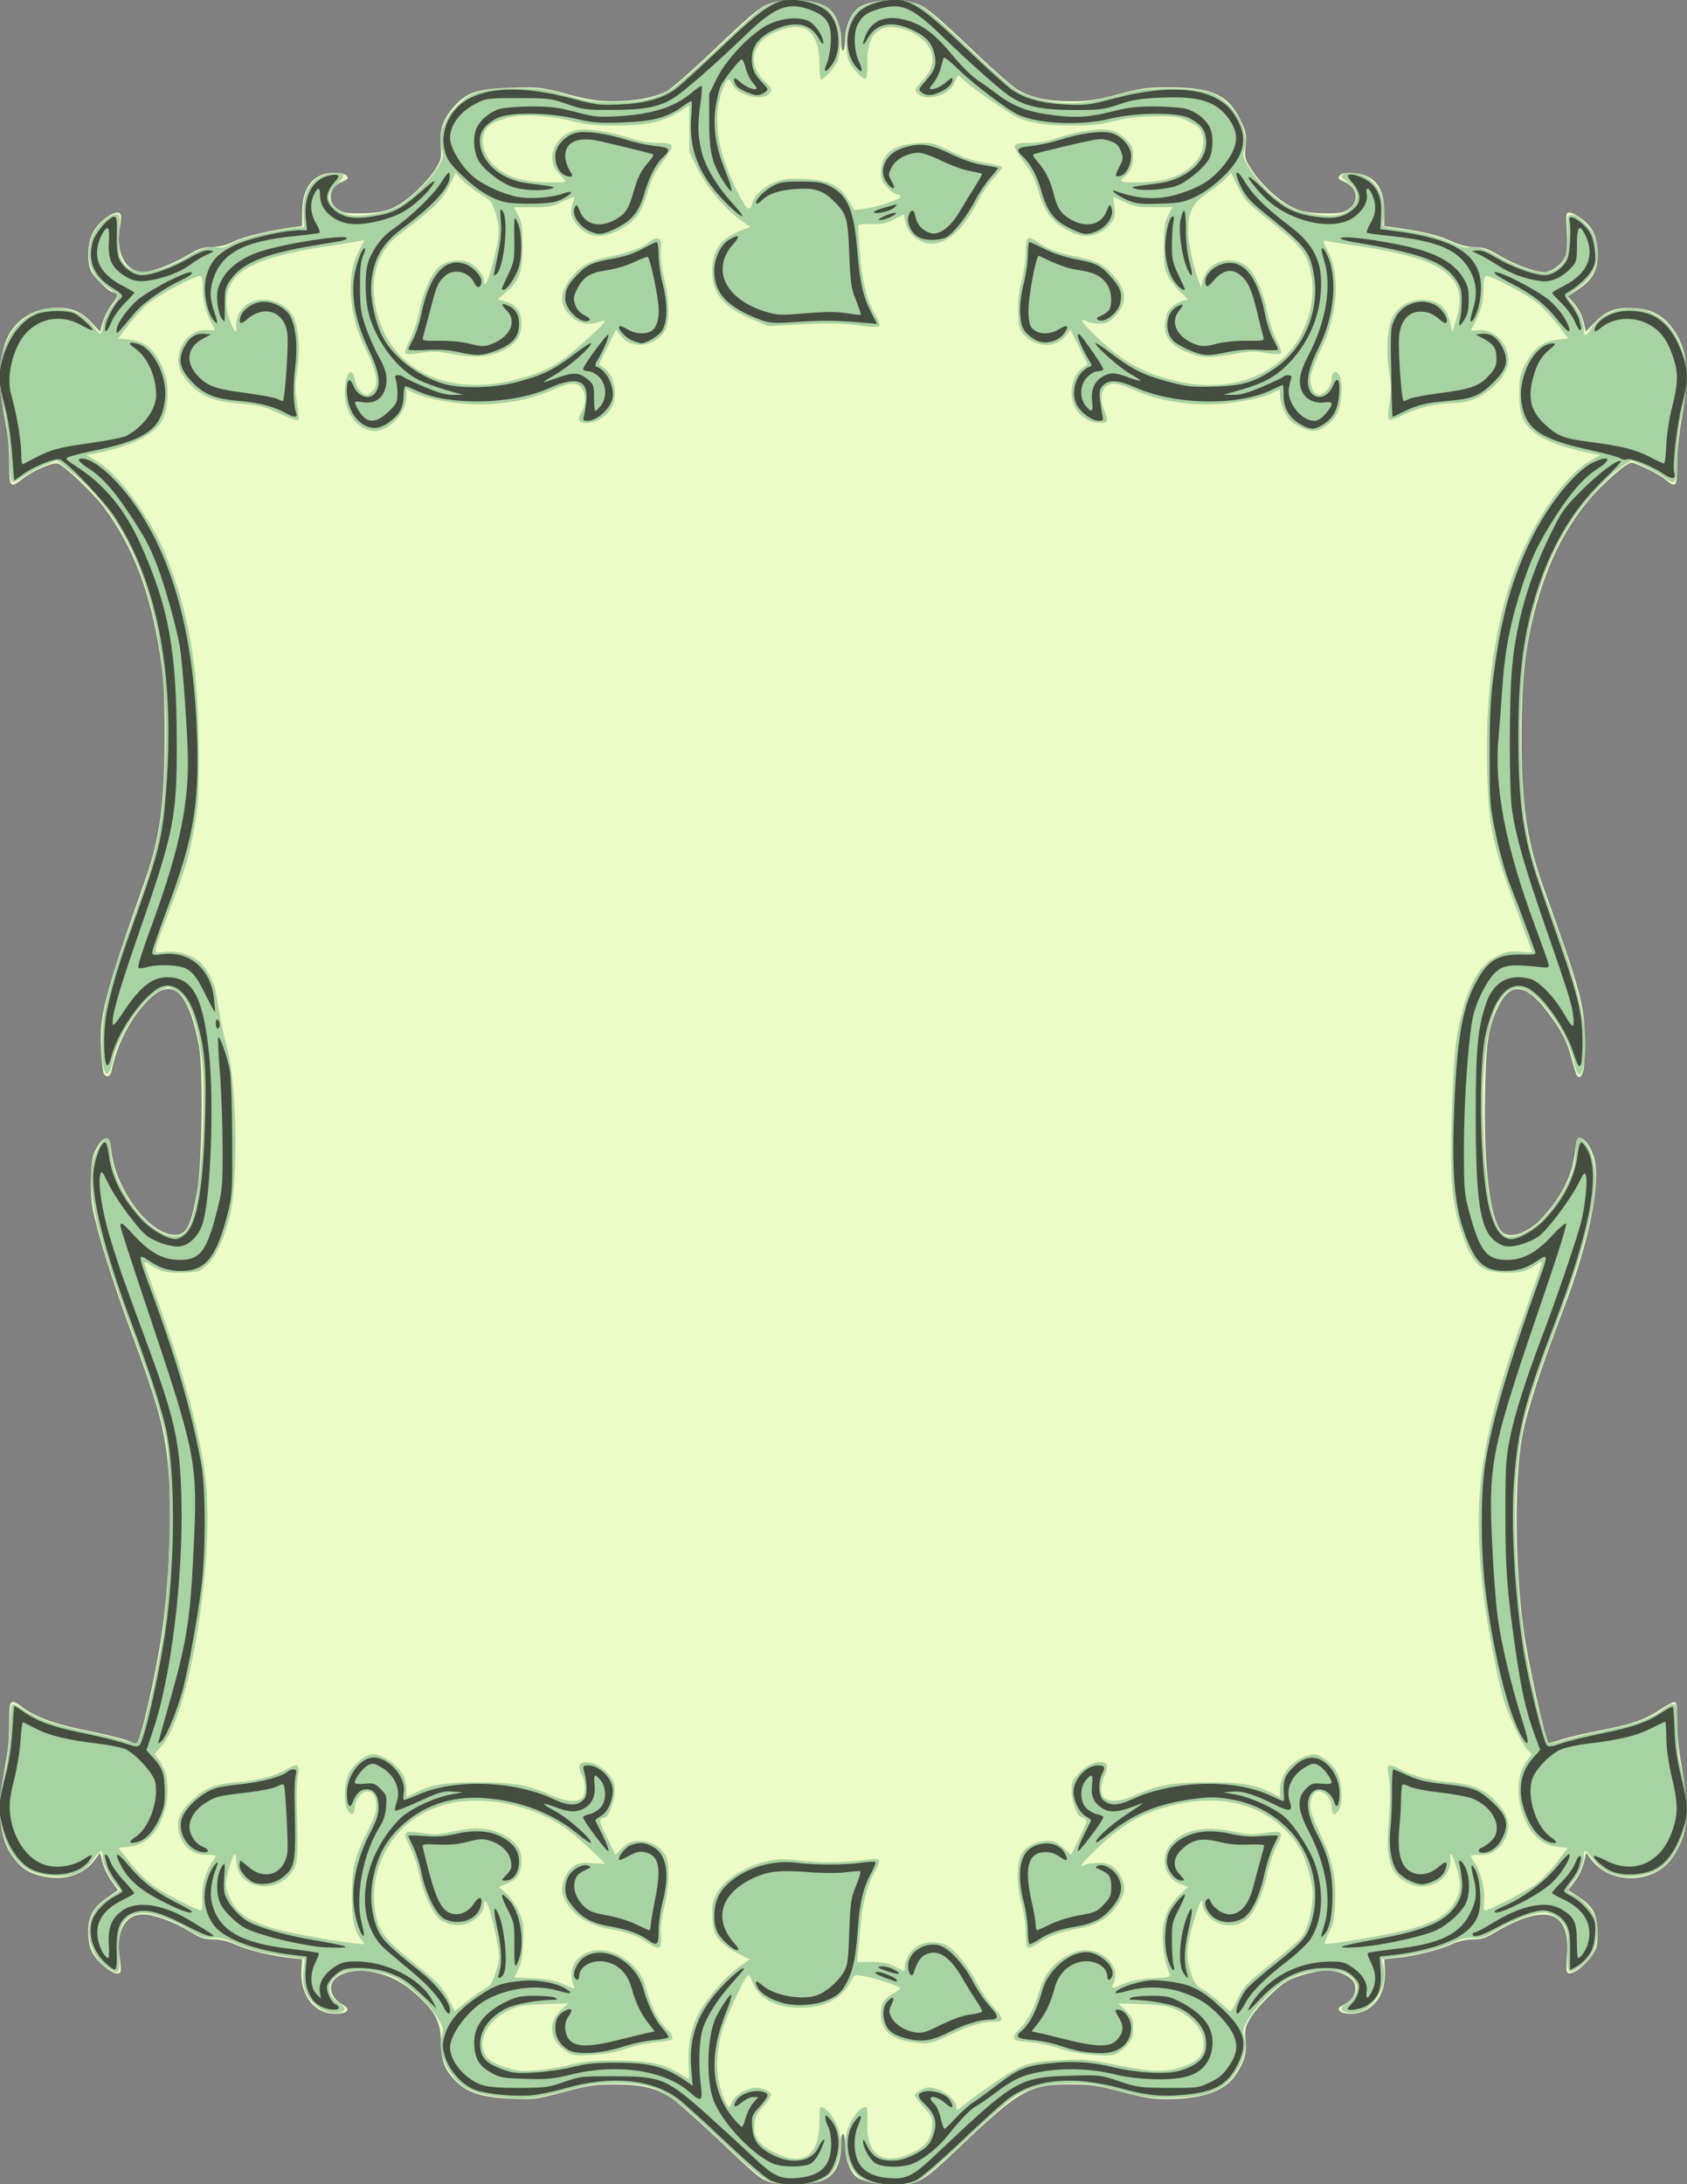
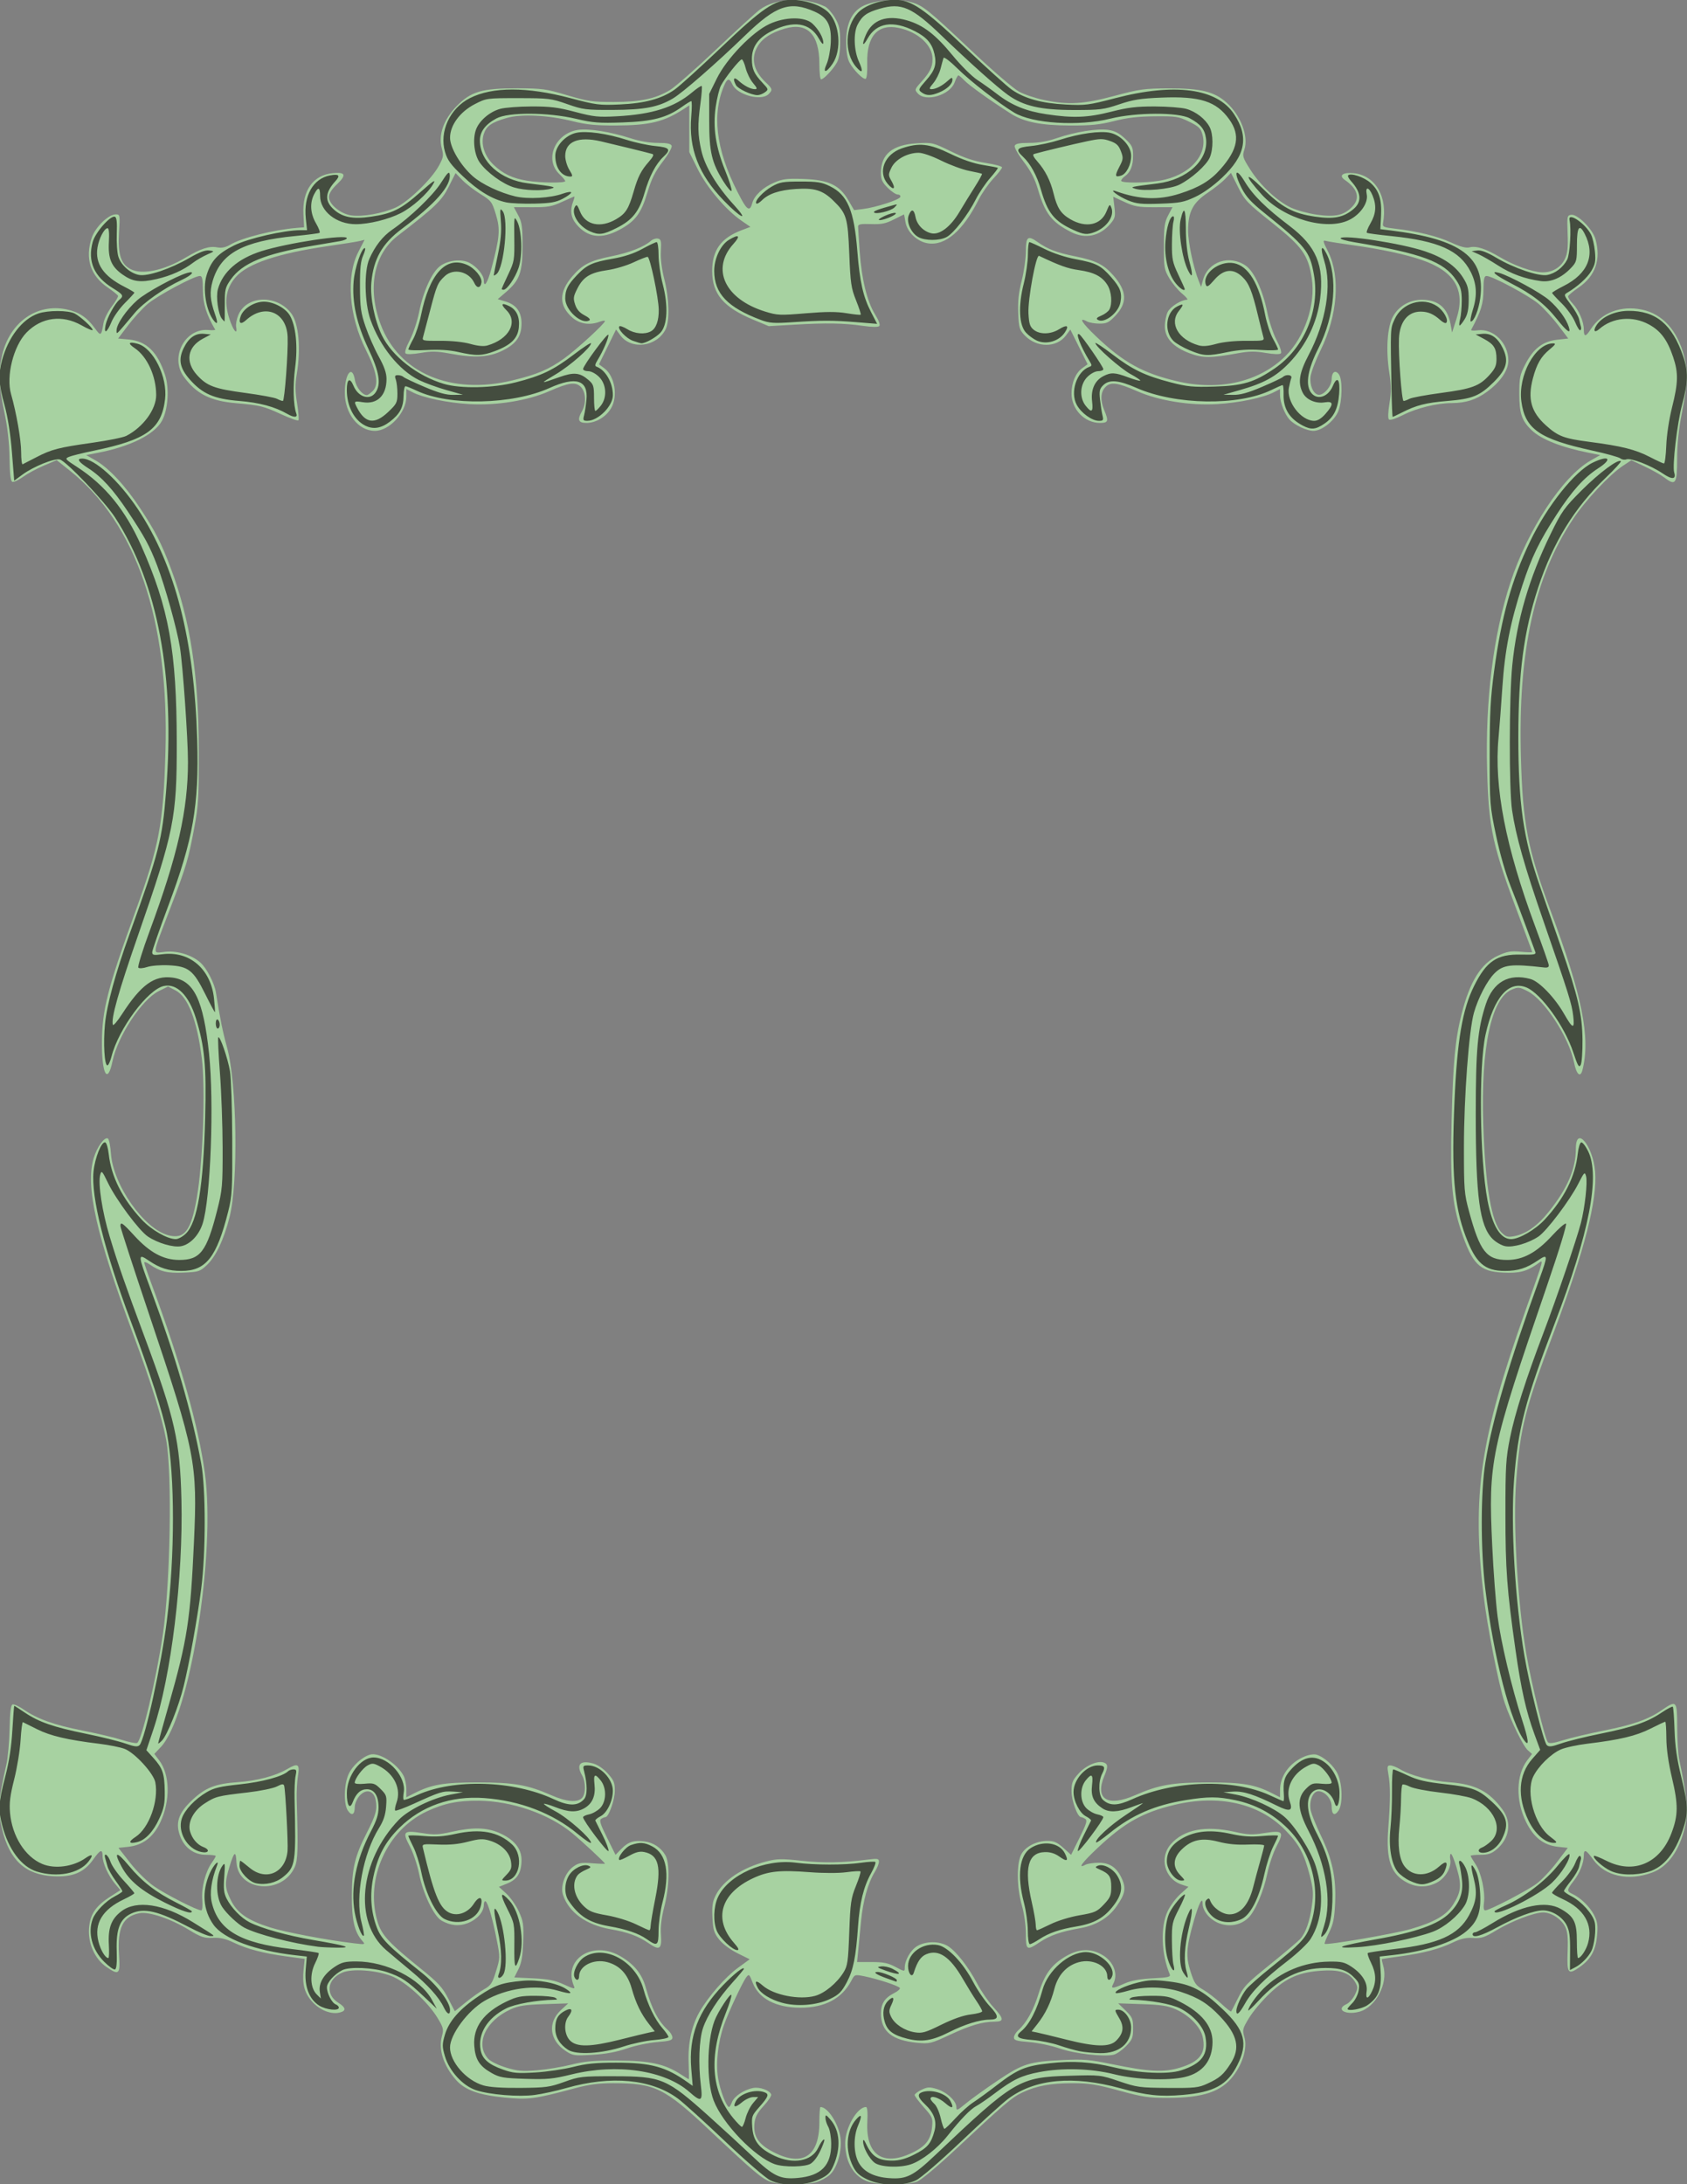
<svg xmlns="http://www.w3.org/2000/svg" version="1.1" viewBox="0 0 721.31 933.69">
  <rect x="0" y="0" width="721.31" height="933.69" fill="#808080" stroke="none" />
  <g transform="translate(-12.155 -2.362)">
    <g transform="matrix(.849 0 0 .849 901.48 56.13)">
-       <path d="m-660.36 1035.3c-4.571-1.723-6.038-2.955-25.682-21.584-10.049-9.53-20.532-18.808-23.294-20.619-7.719-5.058-15.154-6.842-28.523-6.843-10.17-6e-4 -13.171 0.444-25.944 3.844-13.956 3.715-14.852 3.827-26.5 3.307-14.316-0.639-21.817-2.998-27.453-8.634-5.805-5.805-7.592-10.376-7.665-19.602-0.086-10.861-2.994-16.091-14.483-26.04-11.953-10.351-30.94-13.391-38.704-6.197-4.109 3.807-2.265 10.126 3.881 13.304 4.169 2.156 2.216 4.432-3.804 4.432-10.846 0-17.999-9.336-17.157-22.392l0.329-5.095-7-0.764c-9.07-0.99-21.23-4.061-27.243-6.878-3.029-1.419-6.782-2.255-10.331-2.3-4.628-0.059-6.609-0.71-11.682-3.84-8.164-5.038-18.26-8.731-23.868-8.731-9.205 0-13.825 8.725-11.678 22.054 0.522 3.243 0.635 6.406 0.25 7.029-1.091 1.766-4.783 0.112-9.544-4.276-4.92-4.535-6.549-8.538-6.619-16.257-0.067-7.446 2.553-12.138 9.45-16.923l5.583-3.873-3.337-4.645c-1.835-2.555-3.876-6.785-4.535-9.402l-1.198-4.757-2.402 3.255c-5.581 7.564-14.791 10.797-25.161 8.83-8.709-1.652-12.803-4.481-17.833-12.325-4.77-7.439-6.309-21.145-3.908-34.789 0.912-5.181 2.082-11.896 2.6-14.921s0.944-10.112 0.947-15.75c0.01-11.541 0.558-12.219 6.348-7.803 6.772 5.166 16.446 8.7 32.91 12.023 8.936 1.804 17.99 4.011 20.119 4.904 2.13 0.894 4.235 1.625 4.679 1.625 1.875 0 9.658-33.787 12.9-56 3.763-25.779 5.105-62.955 3.039-84.144-1.879-19.264-5.183-31.064-19.701-70.356-8.394-22.718-15.954-47.153-18.313-59.192-0.671-3.426-1.035-10.573-0.814-16 0.33-8.098 0.832-10.593 2.884-14.308 1.469-2.66 3.308-4.619 4.5-4.791 1.805-0.26 2.127 0.549 3.095 7.774 2.417 18.053 18.026 39.089 30.217 40.724 7.081 0.95 9.403-2.921 12.726-21.208 2.56-14.092 3.189-62.137 0.968-73.93-5.485-29.12-14.33-35.816-27.546-20.854-8.094 9.163-13.896 20.971-16.477 33.534-0.635 3.089-2.946 3.664-4.014 1-0.386-0.963-0.935-6.25-1.221-11.75-0.904-17.404 1.292-25.875 22.04-85 7.801-22.231 9.982-38.792 9.94-75.5-0.022-18.798-0.452-26.301-2.152-37.5-4.888-32.208-13.74-55.493-28.624-75.293-5.486-7.298-20.002-21.045-23.022-21.803-2.653-0.666-12.733 3.695-17.666 7.642-6.263 5.012-6.808 4.429-6.814-7.296 0-5.638-0.478-12.95-1.054-16.25-2.58-14.762-2.98-17.366-3.585-23.337-0.746-7.359 1.059-18.825 3.849-24.454 4.633-9.349 13.746-14.709 25.006-14.709 7.576 0 12.241 2.024 17.377 7.539l4.153 4.46 1.301-4.647c0.716-2.556 2.842-6.665 4.724-9.132 2.673-3.502 3.128-4.671 2.079-5.337-0.74-0.469-1.681-0.859-2.092-0.867-1.463-0.03-8.908-7.415-10.418-10.334-2.289-4.426-1.979-13.72 0.638-19.127 3.292-6.8 12.995-13.148 14.267-9.334 0.224 0.671-0.01 3.484-0.513 6.25-2.31 12.633 2.854 22.53 11.755 22.53 4.296 0 14.603-3.888 22.018-8.306 5.816-3.465 7.967-4.2 12.719-4.343 3.867-0.117 7.456-1.023 11.084-2.798 5.016-2.454 17.677-5.495 29.198-7.013l5-0.659 0.03-7.191c0.052-12.599 5.892-19.691 16.216-19.691 3.233 0 5.451 0.532 6.254 1.5 1.048 1.263 0.678 1.737-2.341 2.998-6.619 2.766-7.857 9.797-2.408 13.684 2.849 2.032 4.361 2.308 12.25 2.233 12.308-0.116 18.175-2.488 27.496-11.118 3.929-3.638 8.431-8.866 10.002-11.618 2.591-4.536 2.805-5.625 2.3-11.654-0.66-7.873 1.315-13.377 7.097-19.777 6.153-6.81 11.735-8.575 28.604-9.045 14.095-0.392 14.879-0.303 28.061 3.197 11.277 2.994 15.236 3.598 23.5 3.586 10.788-0.016 20.194-1.8 26.525-5.029 2.213-1.129 11.932-9.568 21.597-18.754 23.701-22.524 26.146-24.475 32.548-25.963 10.04-2.334 23.052-0.838 27.65 3.18 3.715 3.246 6.072 9.388 6.096 15.89 0.014 3.613 0.4 5.575 1.022 5.191 0.55-0.34 1.01-2.954 1.022-5.809 0.025-5.862 2.541-12.166 6.096-15.272 4.61-4.028 17.598-5.513 27.723-3.169 6.141 1.422 9.419 4.065 33.869 27.314 8.135 7.735 16.815 15.249 19.29 16.698 6.821 3.993 15.047 5.74 26.96 5.725 8.854-0.011 12.619-0.57 23.54-3.496 11.579-3.102 14.366-3.482 25.5-3.475 22.384 0.014 30.37 3.892 36.792 17.864 2.102 4.574 2.385 6.321 1.886 11.665-0.562 6.017-0.426 6.535 3.184 12.121 5.161 7.985 15.121 16.79 22.043 19.486 4.174 1.626 7.88 2.201 14.595 2.264 7.889 0.074 9.401-0.202 12.25-2.233 5.449-3.886 4.211-10.918-2.408-13.684-3.129-1.308-3.417-1.703-2.254-3.103 1.018-1.227 2.652-1.509 6.938-1.199 10.519 0.761 15.475 6.998 15.475 19.476v7.172l8 1.143c12.093 1.727 20.039 3.738 26.096 6.603 3.622 1.714 7.405 2.648 11.188 2.762 4.747 0.144 6.901 0.879 12.715 4.343 7.61 4.534 17.747 8.306 22.321 8.306 4.081 0 9.454-3.948 10.935-8.035 0.847-2.339 1.072-6.472 0.69-12.715-0.529-8.646-0.441-9.25 1.351-9.25 1.054 0 3.948 1.551 6.43 3.447 5.505 4.204 7.774 9.365 7.774 17.688 0 7.973-2.692 12.803-9.742 17.483l-5.329 3.537 2.833 3.227c2.857 3.254 4.583 6.856 5.663 11.815l0.587 2.697 4.876-4.876c5.71-5.71 10.61-7.409 19.697-6.831 9.014 0.574 14.96 3.96 19.929 11.347 6.444 9.58 7.727 20.678 4.564 39.467-2.421 14.382-3.039 20.195-3.058 28.75-0.022 10.36-0.662 11.105-5.817 6.767-3.369-2.835-14.907-8.515-17.299-8.516-2.461-1e-3 -14.672 10.733-21.566 18.958-12.41 14.806-21.33 33.208-27.242 56.201-4.698 18.271-6.374 34.176-6.463 61.34-0.116 35.421 2.477 53.561 11.076 77.486 18.914 52.627 20.771 59.552 20.782 77.514 6e-3 9.892-0.385 14.692-1.334 16.357-1.846 3.241-2.786 1.916-5.122-7.218-2.315-9.053-5.198-14.698-12.367-24.219-10.88-14.45-18.91-15.139-24.993-2.146-4.95 10.575-6.029 18.221-6.452 45.758-0.548 35.595 2.576 60.668 8.353 67.051 3.857 4.262 13.526 0.932 20.804-7.163 10.038-11.165 14.998-21.405 16.241-33.529 0.537-5.237 0.979-6.392 2.449-6.392 2.072 0 5.113 3.993 6.777 8.899 4.19 12.353-1.784 42.513-15.544 78.476-11.567 30.23-18.175 50.703-20.402 63.206-3.94 22.12-3.615 64.972 0.736 96.919 2.34 17.184 10.756 55.226 12.632 57.102 0.222 0.222 3.024-0.498 6.226-1.6 3.203-1.102 11.909-3.165 19.347-4.585 16.047-3.063 22.631-5.338 30.522-10.546 3.225-2.129 6.488-3.87 7.25-3.87 1.08 0 1.391 2.042 1.406 9.25 0.011 5.088 0.483 12.175 1.049 15.75s1.457 9.2 1.979 12.5c3.235 20.431 2.011 29.8-5.316 40.684-9.123 13.551-31.436 14.094-41.095 1.002l-2.416-3.275-1.206 5.025c-0.663 2.764-2.713 6.999-4.555 9.412l-3.349 4.387 4.913 3.183c6.863 4.447 9.286 8.216 9.794 15.232 0.23 3.18 0.115 7.398-0.256 9.375-1.109 5.912-11.576 15.819-14.684 13.898-0.702-0.434-0.832-3.282-0.383-8.358 1.652-18.658-6.143-24.945-23.04-18.585-3.625 1.365-9.34 4.177-12.699 6.25-5.072 3.13-7.053 3.781-11.682 3.84-3.549 0.045-7.301 0.88-10.331 2.3-6.012 2.817-18.173 5.888-27.243 6.878l-7 0.764 0.329 5.095c0.851 13.186-6.416 22.392-17.674 22.392-2.22 0-4.437-0.635-5.13-1.47-1.013-1.22-0.625-1.753 2.28-3.139 5.963-2.844 7.595-9.752 3.132-13.262-6.105-4.802-13.748-5.084-26.315-0.969-5.204 1.704-7.755 3.396-13.864 9.2-4.118 3.912-8.761 9.342-10.317 12.067-2.517 4.407-2.768 5.625-2.266 11.014 0.621 6.664-0.717 11.089-5.401 17.872-5.301 7.676-16.833 11.637-33.97 11.669-7.483 0.014-11.768-0.671-23-3.678-12.001-3.213-15.305-3.703-25.304-3.75-21.168-0.1-25.64 2.397-56.31 31.446-19.478 18.448-20.503 19.029-33.424 18.956-8.466-0.048-15.962-1.632-18.785-3.968-3.064-2.536-5.436-9.131-5.459-15.179-0.012-3.13-0.472-5.969-1.022-6.309-0.618-0.382-1.002 1.407-1.006 4.691-0.012 11.35-3.568 17.315-11.582 19.426-5.947 1.567-20.77 1.575-24.913 0.013z" fill="#edfcc5" />
      <path d="m-659.63 1035.2c-4.22-1.533-8.443-5.108-30.138-25.517-23.063-21.696-27.863-24.055-48.94-24.055-7.297 0-12.133 0.639-19.201 2.539-20.329 5.464-23.479 5.878-35.623 4.681-12.941-1.275-19.873-3.804-24.325-8.875-6.259-7.129-8.92-15.35-7.101-21.937 0.979-3.546 0.799-4.316-2.165-9.233-4.945-8.207-16.307-18.495-23.363-21.156-7.819-2.948-19.64-3.78-24.542-1.726-7.701 3.227-8.764 10.996-2.08 15.206 3.859 2.43 4.098 4.071 0.715 4.92-4.297 1.079-9.966-1.127-13.798-5.37-4.012-4.441-5.176-8.802-4.388-16.44l0.536-5.193-9.156-1.246c-11.802-1.607-19.797-3.701-26.656-6.984-4.083-1.954-6.788-2.568-10.5-2.382-4.371 0.218-5.91-0.303-12.239-4.148-9.056-5.502-19.903-9.133-24.632-8.246-8.363 1.569-11.204 7.282-10.331 20.769 0.658 10.16 0.062 10.729-6.484 6.193-5.691-3.944-9.174-11.727-8.627-19.279 0.515-7.117 3.297-11.27 10.758-16.057l5.057-3.245-2.655-3.145c-3.408-4.036-6.296-10.383-6.324-13.895-0.031-3.826-1.145-3.447-4.703 1.599-4.652 6.599-10.447 9.016-20.258 8.448-14.027-0.812-21.924-8.127-25.668-23.774-2.251-9.41-1.901-14.615 2.187-32.523 0.753-3.3 1.478-11.339 1.61-17.864 0.168-8.279 0.612-12.006 1.47-12.336 0.677-0.26 3.178 0.868 5.558 2.505 6.989 4.809 15.395 7.815 29.782 10.65 7.425 1.463 16.328 3.576 19.785 4.696 3.457 1.119 6.885 1.805 7.618 1.524 2.241-0.86 9.678-32.203 12.973-54.675 3.772-25.723 4.732-80.847 1.702-97.741-1.955-10.9-7.688-29.27-16.656-53.371-18.635-50.081-24.108-74.485-19.889-88.691 1.661-5.592 5.513-10.905 7.166-9.883 0.565 0.349 1.252 3.771 1.526 7.604 1.132 15.821 16.542 37.787 28.83 41.096 8.154 2.196 11.54-2.204 14.394-18.703 3.121-18.045 4.461-55.066 2.545-70.312-2.427-19.307-6.949-30.997-13.254-34.259l-3.758-1.945-4.741 2.352c-8.465 4.199-20.597 22.611-23.218 35.233-2.468 11.886-5.428 6.683-5.336-9.381 0.094-16.56 2.83-27.273 16.857-66 12.046-33.259 14.082-44.092 15.133-80.5 1.908-66.154-14.688-114.85-48.241-141.55l-6.541-5.205-6.46 2.746c-3.553 1.51-8.296 4.075-10.538 5.7-2.243 1.625-4.638 2.739-5.323 2.476-0.879-0.337-1.298-3.874-1.423-12.035-0.122-7.901-0.965-15.271-2.664-23.297-2.805-13.247-3.049-20.181-1.008-28.724 3.904-16.347 17.407-25.876 32.303-22.796 6.259 1.294 10.344 3.993 14.291 9.443 3.055 4.217 3.301 4.077 4.391-2.485 0.34-2.05 2.201-5.799 4.134-8.332 1.933-2.533 3.377-4.98 3.209-5.438-0.168-0.458-2.536-2.365-5.261-4.236-8.731-5.995-11.49-14.702-7.95-25.092 1.803-5.291 8.367-11.675 12.005-11.675 2.199 0 2.23 0.169 1.684 9.313-0.64 10.725 0.951 15.723 5.801 18.231 5.873 3.037 16.817 0.726 27.942-5.901 7.408-4.413 11.675-5.79 15.638-5.046 2.35 0.441 4.264 0.052 6.638-1.348 5.977-3.526 21.769-7.493 33.697-8.464l3.5-0.285-0.337-6.66c-0.605-11.984 4.919-19.661 14.834-20.613 6.41-0.616 6.975 0.928 2.055 5.609-2.671 2.54-4.053 4.725-4.053 6.407 0 3.666 5.812 8.458 11.248 9.273 5.544 0.831 15.802-0.992 22.409-3.984 6.243-2.827 17.885-14.054 21.633-20.861 2.412-4.382 2.556-5.219 1.543-9.006-1.791-6.697 0.947-14.453 7.466-21.149 7.224-7.42 12.699-9.023 30.701-8.989 12.439 0.023 14.404 0.295 25 3.458 10.354 3.091 12.696 3.431 23.5 3.413 13.368-0.023 20.694-1.562 28.103-5.904 2.531-1.483 12.993-10.647 23.25-20.365 10.256-9.717 20.223-18.821 22.148-20.23 8.006-5.862 22.316-6.548 32.833-1.574 1.283 0.607 3.522 3.132 4.975 5.611 2.218 3.785 2.644 5.715 2.654 12.037 8e-3 5.111-0.516 8.499-1.632 10.549-1.833 3.369-6.634 8.479-7.966 8.479-0.475 0-0.864-3.505-0.864-7.788 0-14.888-6.09-21.101-17.407-17.758-6.812 2.012-11.194 4.844-13.599 8.787-3.627 5.948-2.253 12.331 3.916 18.196 3.545 3.37 3.665 3.845 1.518 5.992-3.668 3.668-15.801 0.438-18.21-4.848-1.728-3.792-2.848-3.195-5.013 2.67-5.542 15.014-2.354 33.416 9.571 55.25 2.969 5.437 4.338 5.9 5.425 1.835 1.031-3.854 5.348-7.896 11.058-10.352 4.25-1.828 6.512-2.11 14.665-1.823 12.634 0.445 18.179 3.037 22.575 10.556l3 5.131 4.5-0.561c6.49-0.809 18.276-4.614 18.756-6.056 0.226-0.677-0.347-1.231-1.273-1.231s-3.213-1.53-5.083-3.4c-2.774-2.774-3.4-4.164-3.4-7.55 0-9.382 5.82-14.139 18.172-14.854 7.712-0.446 8.063-0.363 17.16 4.093 6.755 3.309 11.519 4.891 17.477 5.803 4.505 0.69 8.19 1.692 8.19 2.227 0 0.535-1.99 3.1-4.422 5.7s-5.758 7.375-7.392 10.61c-7.95 15.749-16.788 23.327-25.571 21.926-5.429-0.866-10.45-5.667-11.266-10.775-0.333-2.08-0.66-3.78-0.727-3.777-0.067 2e-3 -2.372 1.15-5.122 2.551-4.063 2.07-6.218 2.505-11.5 2.32-5.069-0.177-6.499 0.087-6.496 1.199 2e-3 0.784 0.366 6.518 0.808 12.742 0.986 13.887 3.741 25.105 7.755 31.582 1.888 3.046 2.681 5.253 2.099 5.836s-3.722 0.536-8.301-0.122c-9.587-1.379-18.403-1.532-34.364-0.597l-13 0.761-7.702-3.212c-15.095-6.294-20.733-12.943-20.776-24.499-0.039-10.456 4.381-16.634 14.702-20.552l4.552-1.728-4.502-3.098c-7.84-5.394-17.45-16.73-22.049-26.01l-4.224-8.524v-23.554l-2.414 1.581c-10.279 6.731-17.428 8.499-34.586 8.557-10.076 0.034-14.912-0.438-21.5-2.096-12.498-3.145-26.086-3.84-33.417-1.709-7.692 2.236-10.247 4.018-11.588 8.084-1.638 4.963 0.332 11.144 4.955 15.546 4.734 4.508 9.555 6.797 16.819 7.987 6.877 1.126 19.232 1.253 19.232 0.197 0-0.414-1.298-1.978-2.884-3.475-7.791-7.353-2.27-20.576 9.316-22.313 5.358-0.803 16.491 0.959 26.349 4.17 4.623 1.506 9.654 2.372 13.781 2.372 4.717 0 6.651 0.393 7.05 1.431 0.309 0.806-1.648 4.298-4.485 7.999-3.865 5.043-5.657 8.643-7.716 15.506-3.204 10.677-6.141 14.576-14.226 18.885-8.934 4.762-15.905 3.865-21.482-2.761-2.841-3.376-3.4-7.096-1.728-11.494 0.536-1.411 0.816-2.565 0.621-2.565-0.195 0-2.996 1.22-6.225 2.711-5.063 2.338-7.134 2.707-15.051 2.677l-9.18-0.035 2.18 4.073c1.878 3.508 2.18 5.669 2.18 15.573 0 13.269-1.441 17.226-8.462 23.235l-4.031 3.45 3.943 1.181c5.407 1.62 8.051 5.241 8.046 11.018-5e-3 6.539-2.655 10.31-9.662 13.75-6.844 3.361-14.103 3.747-26.608 1.416-6.264-1.168-9.08-1.225-14.497-0.297-4.056 0.695-7.086 0.789-7.636 0.239-0.551-0.551 0.297-3.21 2.136-6.703 1.677-3.184 3.808-9.615 4.736-14.29 2.077-10.467 6.553-20.163 10.656-23.085 4.075-2.901 10.66-3.598 14.626-1.546 3.707 1.917 7.254 6.204 7.254 8.766 0 4.287 1.92 1.342 3.836-5.885 4.19-15.801 4.515-19.737 2.246-27.207-1.944-6.401-2.333-6.915-7.814-10.312-3.172-1.966-7.28-5.146-9.129-7.065l-3.361-3.49-3.447 6.89c-3.516 7.029-6.787 10.176-25.656 24.686-12.136 9.333-15.443 26.427-8.634 44.627 9.184 24.548 35.483 35.704 66.459 28.193 12.424-3.013 18.181-5.454 25.933-10.996 6.134-4.385 20.567-17.617 20.567-18.856 0-0.369-1.154-0.233-2.565 0.304-5.103 1.94-10.124 1.187-13.839-2.075-6.841-6.006-6.857-12.78-0.049-20.734 5.087-5.943 9.023-7.968 19.645-10.104 9.112-1.833 16.428-4.695 19.984-7.816 0.922-0.809 2.497-1.313 3.5-1.119 1.57 0.303 1.778 1.19 1.495 6.362-0.209 3.813 0.431 8.985 1.75 14.152 2.46 9.636 2.731 21.148 0.594 25.28-4.527 8.755-17.234 10.386-22.753 2.921l-2.165-2.929-8.599 17.537 2.625 1.923c5.377 3.94 7.093 14.252 3.383 20.336-2.613 4.286-7.602 7.232-12.255 7.237-4.202 4e-3 -4.788-1.556-2.25-5.996 2.174-3.804 1.88-9.62-0.613-12.113-2.671-2.671-6.028-2.215-16.041 2.181-10.785 4.735-26.464 7.253-40.163 6.45-11.093-0.65-23.201-3.183-28.625-5.988l-3.058-1.581v3.791c0 7.984-8.516 17.26-15.846 17.26-8.324 0-15.154-8.685-15.154-19.269 0-9.705 3.802-14.318 5.12-6.211 0.575 3.537 3.733 7.48 5.991 7.48 0.489 0 1.845-0.956 3.014-2.124 3.124-3.124 2.016-9.645-3.508-20.644-8.577-17.077-10.1-37.124-3.756-49.425l3.101-6.013-2.367 0.594c-1.302 0.327-8.606 1.498-16.231 2.602-24.93 3.611-40.32 8.78-46.253 15.538-5.413 6.165-6.207 13.418-2.523 23.063 1.793 4.694 3.432 5.961 2.689 2.079-0.245-1.282 0.24-3.972 1.079-5.978 4.194-10.038 19.649-10.437 26.793-0.691 3.638 4.964 4.764 17.591 2.688 30.16-0.912 5.52-0.884 8.764 0.126 14.984 0.709 4.366 1.01 8.217 0.67 8.558-0.341 0.341-4.11-0.982-8.376-2.94-9.301-4.268-10.774-4.63-23.248-5.714-12.774-1.11-19.864-4.726-26.076-13.301-7.121-9.83 0.589-24.538 12.328-23.519 2.067 0.18 3.621 0.089 3.452-0.201-4.433-7.613-6.144-13.092-6.176-19.772-0.028-5.754-0.343-7.247-1.535-7.254-2.871-0.016-21.532 9.996-26.322 14.123-2.652 2.285-7.077 7.129-9.834 10.765l-5.012 6.611 5.412 0.5c8.901 0.822 14.499 6.309 18.262 17.899 2.214 6.819 1.452 17.623-1.629 23.106-3.877 6.899-15.903 12.884-32.248 16.05l-5.87 1.137 4.87 2.789c6.583 3.771 14.896 12.721 22.376 24.093 7.623 11.59 10.7 17.626 15.39 30.185 9.867 26.426 14.007 53.573 14.065 92.241 0.034 22.837-0.234 27.46-2.209 38-3.083 16.459-3.942 19.359-11.991 40.5-9.746 25.599-9.449 22.918-2.473 22.285 6.163-0.559 13.311 1.685 17.528 5.502 3.216 2.91 7.054 10.362 7.803 15.147 2.006 12.828 3.331 19.37 5.582 27.566 5.002 18.21 5.72 67.97 1.234 85.5-2.905 11.35-6.878 19.746-11.354 23.995-3.475 3.298-4.131 3.515-11.665 3.857-8.236 0.374-11.969-0.517-17.166-4.095-1.512-1.041-2.75-1.476-2.75-0.967 0 0.51 1.734 5.603 3.853 11.318 14.387 38.797 23.502 71.201 26.693 94.891 5.508 40.892-7.61 122.26-22.205 137.74l-3.28 3.478 2.437 3.196c5.438 7.13 5.714 20.264 0.653 31.079-3.594 7.68-8.85 11.708-16.31 12.498l-4.843 0.513 5.864 7.509c3.353 4.294 8.493 9.354 12.005 11.817 5.694 3.994 21.727 12.174 23.862 12.174 0.521 0 0.734-2.423 0.481-5.479-0.497-5.991 1.618-14.067 4.885-18.655 1.048-1.471 1.905-2.943 1.905-3.27s-2.216-0.596-4.923-0.596c-5.724 0-10.431-3.211-12.713-8.671-2.984-7.142-1.323-12.346 6.134-19.22 6.519-6.009 11.389-7.885 22.527-8.676 9.733-0.691 18.955-3.113 24.783-6.507 5.654-3.292 6.583-2.741 5.599 3.324-0.468 2.888-0.761 8.175-0.65 11.75 0.772 24.848 0.612 30.58-0.948 34.118-6.269 14.213-28.649 12.373-29.382-2.416-0.292-5.901-1.112-5.46-3.357 1.806-2.689 8.705-2.612 11.01 0.577 17.41 3.229 6.48 8.437 10.069 19.853 13.684 7.5 2.374 28.452 6.341 42 7.951 5.823 0.692 5.951 0.657 4.334-1.17-3.958-4.474-5.336-10.436-5.287-22.883 0.053-13.754 1.48-19.752 7.491-31.5 4.592-8.974 5.393-11.891 4.528-16.499-0.922-4.917-4.934-5.938-8.238-2.097-1.281 1.489-2.329 4.005-2.329 5.592 0 3.802-1.483 4.579-3.432 1.798-2.212-3.158-2.024-13.194 0.345-18.41 1.887-4.156 6.759-8.598 10.764-9.812 4.45-1.35 13.688 4.456 16.913 10.628 0.776 1.485 1.411 4.532 1.411 6.77v4.07l3.78-1.929c8.844-4.512 14.936-5.562 32.22-5.555 18.245 8e-3 25.035 1.191 37.023 6.453 7.537 3.308 13.012 3.812 15.406 1.419 1.949-1.949 1.988-8.077 0.071-11.429-3.12-5.457-1.014-7.754 5.499-6 2.31 0.622 5.191 2.575 7.393 5.013 3.088 3.418 3.605 4.677 3.586 8.741-0.021 4.607-3.064 13.231-4.679 13.262-0.439 8e-3 -1.411 0.403-2.158 0.877-1.083 0.686-0.489 2.617 2.921 9.5l4.28 8.638 2.962-3.029c3.45-3.529 6.327-4.448 11.679-3.73 4.422 0.593 8.145 3.049 10.433 6.883 2.304 3.86 2.058 16.071-0.524 26.033-1.429 5.513-1.97 10.049-1.679 14.074 0.521 7.209-0.664 8.08-5.989 4.403-5.442-3.758-10.5-5.63-19.478-7.208-12.204-2.146-20.945-8.473-23.845-17.26-1.467-4.444 1.063-11.32 5.265-14.312 2.562-1.825 3.961-2.066 9.422-1.628 3.527 0.283 6.413 0.373 6.413 0.201 0-0.555-11.338-11.118-16.475-15.347-11.814-9.729-30.308-16.155-47.025-16.341-10.505-0.117-17.594 1.338-26.198 5.376-20.123 9.444-31.154 34.001-24.869 55.356 2.025 6.881 5.53 10.693 22.147 24.087 8.47 6.828 10.561 9.107 13.43 14.639l3.397 6.552 5.484-4.467c3.016-2.457 7.213-5.444 9.325-6.639 3.362-1.901 4.104-3.029 5.946-9.04 2.055-6.707 2.065-7.069 0.417-15.5-2.126-10.876-4.435-18.925-5.645-19.673-0.514-0.318-0.934 0.513-0.934 1.847 0 3.439-3.299 7.196-7.953 9.058-4.402 1.761-8.819 1.347-13.363-1.253-3.831-2.192-9.268-13.568-11.283-23.612-0.883-4.4-2.982-10.605-4.663-13.79-3.919-7.42-3.27-8.122 6.159-6.659 6.098 0.946 8.429 0.851 14.915-0.611 10.633-2.396 17.542-2.242 23.945 0.533 7.424 3.218 11.243 7.841 11.243 13.611 0 6.344-2.11 9.842-7.152 11.86l-4.229 1.692 3.746 3.431c2.06 1.887 4.887 5.925 6.283 8.974 2.271 4.96 2.501 6.562 2.195 15.251-0.257 7.298-0.855 10.732-2.405 13.834l-2.063 4.125 9.62 0.463c7.624 0.367 10.823 1.014 15.417 3.117 4.886 2.237 5.678 2.38 5.04 0.911-5.819-13.403 9.161-23.321 23.126-15.311 7.001 4.016 11.063 8.974 12.962 15.823 2.975 10.732 6.332 17.139 11.344 21.65 1.164 1.048 2.116 2.668 2.116 3.602 0 1.397-1.368 1.804-7.75 2.306-4.263 0.335-11.125 1.783-15.25 3.217-5.154 1.792-10.545 2.788-17.233 3.183-9.247 0.547-9.925 0.448-13.594-1.98-8.104-5.363-9.117-14.234-2.343-20.513l3.669-3.401-12 0.378c-9.777 0.308-12.926 0.797-17 2.64-12.68 5.736-18.036 17.645-11.22 24.947 1.173 1.256 5.213 3.22 8.98 4.364 5.764 1.751 8.224 1.968 15.544 1.371 4.783-0.39 12.521-1.668 17.196-2.84 6.887-1.727 11.346-2.118 23.5-2.06 16.276 0.077 23.681 1.699 31.729 6.949 2.051 1.338 3.851 2.432 4 2.432 0.149 1e-4 0.116-3.757-0.075-8.349-0.401-9.677 1.551-18.725 5.529-25.626 4.426-7.679 13.013-17.516 19.263-22.067l5.965-4.344-6.169-3.057c-3.621-1.794-7.417-4.636-9.19-6.88-2.608-3.302-3.071-4.815-3.388-11.091-0.295-5.845 0.033-8.052 1.675-11.271 3.831-7.509 13.368-13.871 25.426-16.961 5.462-1.4 7.69-1.44 17.977-0.326 10.954 1.186 20.502 1.003 33.507-0.641 4.607-0.583 5.25-0.447 5.25 1.107 0 0.974-0.909 3.241-2.019 5.038-3.509 5.678-6.019 14.638-6.993 24.969-0.519 5.5-1.182 12.362-1.474 15.25l-0.531 5.25h7.36c5.908 0 8.277 0.488 12.009 2.472 4.496 2.391 4.649 2.406 4.649 0.468 0-3.806 2.891-8.903 6.19-10.914 4.295-2.619 11.268-2.653 15.493-0.077 4.176 2.546 10.391 10.497 14.872 19.024 1.979 3.767 5.589 9.016 8.022 11.666 5.467 5.955 5.595 7.354 0.673 7.386-6.176 0.04-12.211 1.818-22.602 6.657-9.375 4.366-10.163 4.559-16.276 3.989-12.744-1.19-18.396-5.771-18.349-14.87 0.025-4.92 1.932-7.807 6.761-10.234 1.806-0.908 3.038-2.046 2.739-2.53-0.661-1.07-11.218-4.534-17.875-5.866-4.804-0.961-4.87-0.939-6.5 2.165-4.771 9.087-13.371 13.666-25.669 13.666-12.296 0-20.996-4.553-24.068-12.597-1.649-4.319-1.866-4.506-3.198-2.767-1.924 2.51-8.986 17.617-11.238 24.039-3.05 8.698-4.208 19.102-2.981 26.78 0.965 6.038 4.212 14.545 5.552 14.545 0.277 0 0.932-1.125 1.455-2.499 1.103-2.9 6.113-6.232 10.665-7.093 3.337-0.631 8.399 1.205 9.078 3.292 0.215 0.66-1.494 3.245-3.798 5.744-3.217 3.49-4.291 5.532-4.627 8.8-0.676 6.558 2.006 10.587 9.651 14.506 14.677 7.521 23.032 2.056 23.032-15.066 0-4.226 0.255-7.684 0.566-7.684 3.736 0 9.243 8.586 10.089 15.73 0.775 6.54-1.702 15.019-5.368 18.38-1.533 1.405-4.639 3.08-6.903 3.722-5.171 1.467-18.825 1.314-23.158-0.26zm49.603 0.073c-7.327-2.286-11.841-9.761-11.82-19.573 0.016-7.63 6.073-18.072 10.482-18.072 0.669 0 0.911 2.691 0.67 7.462-0.838 16.593 7.741 22.603 22.381 15.677 7.009-3.316 9.609-6.669 10.237-13.202 0.417-4.335 0.161-4.938-4.168-9.812-2.537-2.856-4.612-5.635-4.612-6.176 0-0.54 1.559-1.726 3.465-2.635 2.973-1.418 4.062-1.474 7.667-0.394 4.943 1.481 9.867 6.02 9.867 9.095 0 1.977 0.422 1.819 4.75-1.777 2.612-2.171 9.815-7.351 16.006-11.512 12.862-8.644 15.734-9.541 33.244-10.39 9.882-0.479 13.259-0.195 24 2.018 19.159 3.947 26.403 4.325 34.691 1.808 10.037-3.049 13.188-7.367 11.339-15.542-1.131-5.001-6.821-10.834-13.422-13.76-4.127-1.829-7.41-2.341-17.107-2.668l-12-0.404 3.75 3.655c3.402 3.315 3.75 4.146 3.75 8.953 0 4.713-0.391 5.701-3.539 8.943-1.947 2.004-4.703 3.936-6.125 4.293-4.91 1.232-19.607-0.442-27.335-3.115-4.125-1.426-10.988-2.868-15.25-3.203-6.382-0.502-7.75-0.909-7.75-2.306 0-0.933 0.952-2.554 2.116-3.602 4.194-3.775 7.739-10.141 10.273-18.45 3.019-9.899 6.592-14.756 13.966-18.985 6.407-3.675 12.195-3.911 17.856-0.73 5.969 3.355 8.459 9.771 5.753 14.826-1.323 2.471-0.349 2.434 5.645-0.217 3.4-1.504 7.669-2.298 14.181-2.639 8.072-0.422 9.226-0.702 8.643-2.098-4.238-10.132-4.707-23.841-1.081-31.611 1.283-2.75 4.177-6.662 6.429-8.693l4.096-3.692-3.406-1.124c-8.554-2.823-11.442-13.538-5.479-20.33 6.511-7.416 17.458-9.529 32.195-6.216 6.482 1.457 8.822 1.553 14.915 0.607 9.43-1.463 10.079-0.762 6.159 6.659-1.682 3.184-3.791 9.39-4.687 13.79-1.845 9.064-6.195 19.136-9.658 22.361-3.867 3.602-9.442 4.593-14.653 2.602-4.578-1.748-8.255-6.16-8.262-9.914-7e-3 -3.731-1.866-0.099-4.325 8.45-3.927 13.652-4.224 18.083-1.736 25.823 1.892 5.883 2.648 6.972 6.298 9.073 2.281 1.313 6.317 4.417 8.969 6.897 2.652 2.48 4.975 4.329 5.164 4.108 0.189-0.221 1.567-2.876 3.064-5.901 3.524-7.124 3.912-7.532 18.063-19 6.6-5.349 12.77-10.591 13.712-11.649 2.73-3.069 4.727-8.769 5.817-16.601 0.869-6.248 0.725-8.395-1.022-15.224-2.849-11.14-5.43-15.925-12.425-23.033-13.237-13.451-33.332-18.001-55.791-12.633-15.944 3.811-25.125 8.965-38.672 21.709-7.859 7.393-10.22 10.625-6.184 8.465 1.064-0.569 4.148-1.035 6.854-1.035 5.716 0 9.326 2.636 11.835 8.641 1.845 4.415 1.243 7.24-2.793 13.105-4.124 5.995-10.38 9.77-18.605 11.229-9.619 1.706-15.084 3.604-20.225 7.023-6.595 4.386-7 4.14-7-4.252 0-4.255-0.827-10.144-2-14.247-2.672-9.344-2.727-21.796-0.114-26.08 2.324-3.812 7.611-6.42 13.013-6.42 3.28 0 4.871 0.7 7.986 3.515l3.89 3.515 4.266-8.611c3.473-7.01 4.005-8.776 2.863-9.499-0.772-0.489-1.731-0.895-2.133-0.904-1.759-0.037-4.77-8.227-4.77-12.973 0-4.381 0.47-5.557 3.608-9.03 3.675-4.067 9.675-6.609 12.785-5.415 1.997 0.766 2.019 2.172 0.107 6.748-4.874 11.665 1.645 15.735 15.477 9.664 11.988-5.261 18.777-6.445 37.023-6.453 17.283-7e-3 23.376 1.043 32.22 5.555l3.78 1.929v-3.552c0-7.232 4.79-13.833 12.323-16.979 2.151-0.899 4.775-1.308 6-0.937 4.004 1.214 8.876 5.655 10.763 9.812 2.369 5.217 2.557 15.252 0.345 18.41-2.013 2.874-3.432 1.973-3.432-2.179 0-3.729-3.416-7.615-6.693-7.615-2.76 0-4.744 4.858-3.875 9.491 0.364 1.938 2.669 7.683 5.122 12.767 5.78 11.974 7.765 21.341 7.194 33.937-0.356 7.857-0.933 10.693-3.047 14.964-1.434 2.898-2.432 5.445-2.216 5.661 0.832 0.832 35.042-5.037 43.283-7.425 11.974-3.47 17.968-6.921 21.396-12.321 4.07-6.41 4.393-9.738 1.796-18.484-1.231-4.145-2.565-7.334-2.965-7.087-0.4 0.247-0.52 1.539-0.266 2.869 0.742 3.882-2.536 9.489-6.828 11.678-4.873 2.486-9.946 2.478-14.848-0.022-8.253-4.21-10.783-11.484-9.544-27.433 1.082-13.929 1.114-21.273 0.114-26.845-0.749-4.178-0.642-4.75 0.894-4.75 0.96 0 3.149 0.844 4.864 1.876 5.3 3.189 15.705 5.927 25.118 6.609 12.905 0.935 19.918 4.588 26.649 13.879 4.623 6.383 3.365 14.501-3.09 19.933-2.539 2.137-4.245 2.703-8.136 2.703-2.708 0-4.923 0.235-4.923 0.521s1.123 2.218 2.496 4.293c2.859 4.32 4.934 13.932 4.197 19.436-0.331 2.47-0.106 3.75 0.659 3.75 2.078 0 21.021-9.854 25.84-13.442 2.581-1.921 7.176-6.771 10.211-10.776l5.519-7.282-4.804-0.513c-7.358-0.786-12.325-4.63-16.231-12.563-5.298-10.763-5.031-23.601 0.647-31.055l2.385-3.131-2.115-1.869c-2.433-2.15-8.668-14.966-11.731-24.111-2.929-8.747-8.723-38.268-10.55-53.758-5.971-50.617-1.863-78.608 21.062-143.5 10.002-28.312 9.377-25.808 5.829-23.36-5.334 3.68-9.033 4.59-17.132 4.214-11.776-0.546-15.532-4.319-21.142-21.237-4.533-13.669-5.485-24.759-4.731-55.117 0.742-29.874 1.795-41.112 5.064-53.996 4.127-16.271 9.819-25.375 18.289-29.252 4.547-2.082 6.475-2.417 11.357-1.974 3.234 0.293 5.88 0.367 5.88 0.163s-2.763-7.699-6.141-16.655c-13.888-36.83-15.729-45.151-16.559-74.853-0.985-35.249 3.099-68.209 11.716-94.559 8.714-26.645 26.25-53.345 40.309-61.374l4.915-2.807-5.87-1.172c-13.623-2.72-23.721-6.699-28.524-11.237-5.051-4.773-6.339-8.499-6.343-18.353-3e-3 -8.12 0.311-9.682 2.996-14.902 4.088-7.946 8.816-11.606 16.021-12.403l5.642-0.624-5.01-6.611c-2.755-3.636-7.179-8.48-9.832-10.765-4.786-4.124-23.446-14.137-26.322-14.125-1.189 5e-3 -1.512 1.507-1.559 7.254-0.055 6.835-1.198 10.506-6.197 19.909-0.194 0.364 1.36 0.453 3.452 0.198 7.844-0.958 15.252 6.404 15.288 15.193 0.02 4.979-3.945 10.785-10.785 15.791-5.424 3.97-10.625 5.635-17.698 5.668-7.569 0.035-17.526 2.468-24.495 5.986-3.771 1.904-6.614 2.793-7.165 2.243-0.551-0.551-0.441-3.773 0.277-8.122 0.942-5.703 0.921-8.943-0.101-15.511-1.793-11.527-1.008-23.072 1.924-28.288 2.924-5.202 8.354-8.319 14.495-8.319 8.236 0 12.936 4.003 14.455 12.31l0.766 4.19 2.232-7c4.616-14.474-0.926-23.816-17.538-29.562-8.034-2.779-20.66-5.492-34.351-7.38-6.325-0.872-12.454-1.842-13.621-2.155-2.011-0.54-1.963-0.251 0.947 5.62 6.142 12.391 4.621 31.969-3.823 49.207-2.563 5.232-4.867 11.258-5.121 13.391-0.52 4.375 1.298 8.694 3.869 9.189 2.602 0.501 6.748-4.233 6.748-7.705 0-3.71 1.86-5.017 3.652-2.566 1.888 2.581 1.71 13.517-0.301 18.543-1.956 4.888-8.316 9.918-12.541 9.918-3.337 0-9.532-2.927-12.022-5.68-2.441-2.699-4.788-8.736-4.788-12.313v-3.058l-3.058 1.581c-5.424 2.805-17.532 5.338-28.625 5.988-13.699 0.803-29.378-1.715-40.163-6.45-10.013-4.396-13.369-4.852-16.041-2.181-2.5 2.5-2.72 6.724-0.613 11.767 2.298 5.5 1.998 6.346-2.25 6.342-7.661-8e-3 -14.239-6.831-14.246-14.778-5e-3 -5.508 2.047-10.36 5.421-12.818l2.672-1.946-8.703-17.478-2.197 2.972c-4.667 6.312-14.694 6.317-20.738 9e-3 -2.704-2.822-2.988-3.791-3.297-11.272-0.246-5.941 0.234-10.424 1.75-16.351 1.149-4.492 2.089-11.129 2.089-14.75 0-7.35 0.978-8.139 5.846-4.718 5.28 3.711 9.602 5.363 18.942 7.242 10.42 2.096 14.426 4.094 19.268 9.608 6.897 7.856 7.177 13.853 0.952 20.397-3.156 3.318-4.315 3.887-7.918 3.887-2.321 0-5.13-0.486-6.24-1.081-4.622-2.474-2.741 0.595 4.71 7.683 13.59 12.928 23.37 18.339 40.441 22.374 21.458 5.073 41.547 0.42 54.791-12.691 9.629-9.531 15.209-26.032 13.206-39.051-1.82-11.835-4.713-15.892-19.998-28.048-12.592-10.014-13.742-11.219-17.103-17.919l-3.603-7.183-2.897 3.035c-1.593 1.669-5.565 4.82-8.827 7.002-7.419 4.964-9.839 9.588-9.881 18.879-0.027 6.015 2.666 18.758 5.41 25.602l1.162 2.898 0.955-3.5c2.543-9.323 13.493-12.904 21.665-7.085 4.085 2.909 8.528 12.564 10.623 23.085 0.933 4.685 3.067 11.098 4.755 14.29 1.847 3.492 2.7 6.152 2.149 6.703-0.551 0.551-3.591 0.454-7.662-0.243-5.32-0.911-8.283-0.875-13.997 0.17-13.436 2.458-17.717 2.462-24.249 0.021-8.318-3.11-12.5-7.646-12.5-13.561 0-2.463 0.655-5.745 1.456-7.294 1.381-2.671 6.808-6.085 9.673-6.085 0.73 0-0.351-1.383-2.402-3.074-2.051-1.69-4.966-5.178-6.478-7.75-2.572-4.375-2.748-5.417-2.732-16.176 0.015-9.845 0.329-12.086 2.18-15.573l2.163-4.073-9.18 0.035c-7.872 0.03-10-0.344-14.933-2.623l-5.752-2.657 0.615 5.235c0.548 4.661 0.33 5.574-1.986 8.326-5.322 6.325-12.672 7.877-19.884 4.198-9.78-4.989-13.057-9.232-16.693-21.61-1.515-5.156-3.58-9.137-7.168-13.819-2.841-3.706-4.801-7.201-4.491-8.007 0.403-1.049 2.38-1.431 7.406-1.431 4.636 0 9.1-0.775 13.781-2.392 9.159-3.164 20.509-4.972 26.024-4.145 3.243 0.486 5.534 1.696 8.427 4.448 3.536 3.364 3.974 4.299 3.974 8.501 0 5.136-1.29 8.36-4.159 10.396-1.013 0.719-1.841 1.731-1.841 2.25 0 1.213 11.81 1.208 19.232-7e-3 14.904-2.441 24.544-12.738 21.726-23.205-0.856-3.18-1.832-4.126-6.73-6.532-5.324-2.614-6.541-2.806-17.228-2.715-8.442 0.072-13.893 0.707-20.5 2.388-7.183 1.828-11.641 2.283-22.084 2.253-14.862-0.043-23.346-1.742-30.045-6.014-10.142-6.468-21.077-14.283-23.308-16.659-1.326-1.411-2.692-2.566-3.036-2.566-0.344 0-1.197 1.582-1.896 3.516-2.318 6.411-14.485 10.065-18.552 5.572-1.657-1.831-1.584-2.077 1.701-5.75 4.516-5.05 5.72-7.496 5.72-11.624 0-6.871-7.211-13.516-16.926-15.598-10.609-2.274-16.323 4.113-15.955 17.831 0.114 4.234-0.229 7.59-0.795 7.778-1.3 0.433-6.067-4.367-8.147-8.204-1.095-2.021-1.644-5.504-1.657-10.521-0.021-8.058 2.264-13.739 6.829-16.975 5.178-3.67 18.149-5.094 26.035-2.857 5.76 1.634 8.598 3.921 30.171 24.317 10.58 10.002 21.254 19.201 24 20.682 2.72 1.466 8.414 3.379 12.653 4.25 12.316 2.531 19.836 2.081 35.488-2.124 12.638-3.395 14.943-3.711 27.304-3.745 16.199-0.044 22.971 1.625 29.119 7.18 7.146 6.456 11.121 16.987 8.924 23.644-1.085 3.289-0.904 3.898 2.99 10.065 4.967 7.864 13.595 15.928 20.499 19.158 2.768 1.295 8.542 2.876 12.832 3.514 9.315 1.385 13.832 0.385 18.027-3.994 4.099-4.279 2.769-9.016-3.794-13.508-3.198-2.188-0.972-3.896 4.405-3.38 10.998 1.057 17.34 11.831 14.863 25.254-0.323 1.748 0.382 2.065 6.014 2.704 11.19 1.268 21.37 3.774 28.287 6.962 4.8 2.212 7.482 2.908 9.379 2.432 3.345-0.839 8.152 0.731 15.336 5.011 6.858 4.085 16.379 7.489 21.195 7.577 5.038 0.092 9.362-2.462 11.385-6.725 1.351-2.847 1.655-5.657 1.385-12.794-0.331-8.749-0.252-9.16 1.825-9.455 3.174-0.452 10.833 7.263 12.219 12.309 2.813 10.24-0.065 18.52-8.435 24.267-2.725 1.871-5.117 3.85-5.315 4.398-0.198 0.548 0.791 2.197 2.197 3.665 3.157 3.296 5.663 9.11 5.663 13.138 0 3.835 0.968 3.787 3.5-0.172 5.316-8.312 15.181-12.086 25.771-9.859 10.405 2.188 17.844 10.407 21.248 23.475 2.059 7.906 1.865 13.238-1.019 27.99-1.735 8.873-2.5 16.134-2.5 23.724 0 12.51-0.766 13.68-6.227 9.515-1.829-1.395-6.366-3.959-10.083-5.699l-6.759-3.163-4.216 2.788c-6.656 4.401-18.688 17.21-24.967 26.578-19.62 29.276-27.899 66.812-26.435 119.85 0.937 33.934 3.326 46.361 14.895 77.473 16.035 43.118 20.209 63.891 16.133 80.277-1.035 4.162-3.051 2.41-4.252-3.694-2.447-12.437-14.819-31.496-23.269-35.844-4.268-2.196-4.788-2.252-8.096-0.87-10.325 4.314-15.615 29.224-14.37 67.659 1.015 31.32 4.104 49.551 9.274 54.721 2.091 2.091 3.063 2.375 6.176 1.806 6.031-1.103 11.822-5.168 17.533-12.308 9.476-11.848 13.661-21.612 13.661-31.869 0-11.781 8.604-1.461 9.702 11.638 1.187 14.156-5.412 39.911-20.539 80.172-14.886 39.618-17.075 48.223-19.225 75.579-1.662 21.141 0.675 61.127 5.081 86.949 2.536 14.863 9.464 43.195 10.918 44.649 0.745 0.745 3.06 0.427 7.811-1.071 3.714-1.171 12.827-3.331 20.252-4.8 14.819-2.932 22.484-5.638 29.352-10.364 7.423-5.107 7.641-4.862 7.691 8.648 0.024 6.463 0.477 13.775 1.006 16.25 3.996 18.683 4.656 26.322 2.922 33.831-2.764 11.974-8.577 20.129-16.447 23.073-12.02 4.497-23.892 1.89-29.845-6.555-3.456-4.903-4.681-5.426-4.681-1.999 0 3.781-2.031 8.872-5.124 12.841-3.471 4.454-3.538 5.186-0.599 6.525 4.05 1.845 8.76 6.435 10.892 10.615 1.726 3.383 1.979 5.181 1.479 10.528-0.69 7.391-3.154 11.779-8.847 15.757-5.73 4.003-6.354 3.184-5.957-7.818 0.267-7.397-0.024-10.246-1.299-12.71-2.009-3.886-7.015-7.086-11.045-7.063-4.549 0.026-15.82 4.335-23.538 8.998-5.973 3.609-7.535 4.123-11.679 3.844-3.586-0.242-6.16 0.338-10.284 2.315-6.771 3.247-14.735 5.336-26.5 6.952-4.95 0.68-9.105 1.295-9.233 1.368-0.128 0.072 0.214 1.677 0.761 3.565 2.517 8.7-3.82 20.724-12.098 22.953-6.956 1.873-12.148-1.232-6.422-3.84 1.379-0.628 3.277-2.756 4.217-4.728 1.524-3.197 1.551-3.865 0.242-6.161-2.72-4.774-7.471-6.496-16.467-5.968-11.637 0.683-18.222 3.508-26.598 11.41-3.799 3.584-8.504 9.145-10.456 12.357-3.34 5.498-3.48 6.069-2.383 9.728 1.555 5.19-0.722 13.14-5.59 19.515-6.1 7.988-15.133 11.022-32.973 11.07-9.65 0.027-12.665-0.426-24.561-3.686-11.289-3.093-15.177-3.716-23.201-3.716-11.239 0-18.204 1.277-25.439 4.664-5.332 2.496-9.156 5.763-34.625 29.577-8.083 7.558-16.321 14.42-18.307 15.25-4.289 1.792-18.991 1.884-24.537 0.154z" fill="#a7d2a1" />
      <path d="m-659.63 1034.5c-2.352-1.164-12.633-10.051-22.846-19.749-10.214-9.698-20.828-19.307-23.587-21.353-13.303-9.866-33.603-11.781-56.291-5.311-4.95 1.412-12.07 2.971-15.822 3.464-8.151 1.073-22.71-0.119-29.66-2.427-6.633-2.203-13.426-9.661-15.595-17.12-1.417-4.875-1.418-5.893-0.014-10.723 1.988-6.84 7.489-13.113 17.186-19.598 8.231-5.505 11.449-6.622 21.953-7.616 7.655-0.725 17.316 1.107 21.988 4.168 3.726 2.441 2.4 2.712-4.068 0.832-11.398-3.314-25.993-1.322-37.004 5.049-8.454 4.892-17.466 17.018-17.466 23.503 0 7.323 8.163 16.624 16.792 19.132 3.099 0.9 9.494 1.328 18.708 1.251 12.747-0.107 14.716-0.375 22-3 7.643-2.754 8.76-2.882 25-2.866 24.166 0.024 26.556 1.033 47.977 20.242 6.587 5.907 16.312 14.847 21.61 19.867 10.887 10.314 14.183 11.899 23.067 11.094 11.773-1.068 16.876-6.289 16.811-17.204-0.019-3.317-0.677-7.137-1.465-8.516-0.786-1.375-1.431-3.4-1.433-4.5-3e-3 -1.789 0.253-1.709 2.43 0.766 4.949 5.624 5.512 14.404 1.503 23.467-1.565 3.539-2.865 4.762-7.205 6.783-7.118 3.314-18.281 3.48-24.571 0.367zm49.083-0.319c-3.968-1.847-5.682-3.377-7.269-6.487-4.164-8.162-3.552-18.11 1.464-23.81 2.83-3.215 3.15-2.072 0.917 3.273-2.269 5.431-2.213 13.162 0.131 17.966 2.404 4.926 7.678 7.737 15.594 8.312 8.764 0.636 12.042-1.009 23.32-11.694 39.851-37.759 42.191-39.141 67.536-39.86 15.372-0.436 15.578-0.413 25 2.79 8.947 3.042 10.373 3.236 24.5 3.339 13.65 0.1 15.447-0.096 19.963-2.179 6.136-2.829 8.067-4.507 11.688-10.158 4.956-7.734 3.461-14.354-5.341-23.661-6.136-6.488-10.784-9.394-19.811-12.384-8.001-2.65-18.518-2.873-26.469-0.562-3.16 0.919-5.961 1.455-6.225 1.191-1.01-1.01 4.606-3.697 11.057-5.288 5.71-1.409 8.094-1.493 15.707-0.556 11.336 1.396 16.81 4.234 27.17 14.089 11.099 10.557 12.767 17.066 7.204 28.116-4.989 9.91-11.733 13.577-27.444 14.922-11.359 0.972-18.211 0.24-31.358-3.351-23.867-6.519-43.001-4.753-56.433 5.208-2.759 2.046-13.389 11.669-23.621 21.385-10.619 10.083-20.453 18.56-22.912 19.75-6.304 3.052-17.403 2.891-24.369-0.352zm-46.807-7.79c-10.116-3.606-26.208-20.357-30.702-31.958-3.736-9.645-3.521-29.897 0.427-40.314 1.71-4.511 8.037-14.158 8.464-12.905 0.205 0.602-1.025 4.588-2.734 8.856-8.758 21.872-7.559 39.433 3.624 53.081 2.014 2.457 4.003 4.468 4.422 4.468 0.418 0 1.261-1.987 1.873-4.415 0.611-2.428 2.28-5.803 3.708-7.5l2.596-3.085h-2.512c-1.382 0-3.916 1.181-5.631 2.624-3.447 2.9-4.797 2.669-3.086-0.528 2.108-3.94 9.735-6.306 14.47-4.489 2.392 0.918 1.962 2.155-2.518 7.24-3.957 4.491-4.085 4.855-3.686 10.404 0.495 6.883 3.471 10.671 11.286 14.366 9.333 4.412 18.705 2.687 21.892-4.03 2.011-4.237 4.059-5.903 2.627-2.137-1.921 5.054-4.044 8.455-6.236 9.99-2.598 1.82-13.553 2.019-18.283 0.333zm50.262-0.746c-2.77-2.179-5.784-7.802-5.723-10.678 0.027-1.288 0.466-0.939 1.448 1.151 3.054 6.502 6.177 8.5 13.287 8.5 3.461 0 6.692-0.892 10.971-3.031 6.613-3.304 8.511-5.495 10.202-11.773 1.354-5.03-0.127-9.216-4.824-13.633-3.462-3.256-3.924-5.042-1.541-5.956 4.649-1.784 12.356 0.539 14.389 4.338 2.006 3.749 0.984 4.222-2.505 1.159-3.308-2.905-7.465-4.162-7.465-2.259 0 0.465 0.879 1.641 1.954 2.613 1.075 0.972 2.496 4.192 3.159 7.155 0.663 2.963 1.516 5.387 1.895 5.387 0.379 0 2.895-2.417 5.591-5.371 2.696-2.954 6.702-6.533 8.902-7.952 2.2-1.419 7.444-5.241 11.653-8.492 10.697-8.263 14.551-9.874 26.847-11.218 11.767-1.287 20.705-0.709 32.494 2.099 12.417 2.957 27.145 3.608 33.674 1.488 10.437-3.39 13.788-7.934 12.309-16.69-0.874-5.175-6.13-11.146-12.774-14.513-4.352-2.205-15.473-4.203-24.203-4.347-1.659-0.028-1.744-0.198-0.5-1.002 0.825-0.533 5.366-0.976 10.09-0.985 7.591-0.014 9.277 0.335 14.5 2.994 10.962 5.581 16.41 12.275 16.41 20.163 0 9.413-4.929 15.652-14.02 17.747-8.463 1.95-24.557 1.312-35.482-1.407-11.754-2.925-26.036-3.332-37.822-1.077-8.844 1.692-13.182 3.758-22.155 10.55-3.652 2.764-7.851 5.661-9.33 6.438-3.083 1.619-7.793 6.466-14.651 15.077-5.11 6.417-12.903 12.483-18.438 14.352-5.65 1.908-15.423 1.468-18.339-0.825zm-93.194-35.582c-12.376-10.928-36.376-14.495-59.424-8.834-9.294 2.283-12.199 2.561-23.136 2.217-11.014-0.346-13.034-0.688-16.919-2.861-6.235-3.487-8.378-6.814-8.882-13.794-0.679-9.386 4.725-16.785 16.294-22.308 5.16-2.463 7.19-2.862 14.5-2.85 4.675 0.01 9.175 0.451 10 0.984 1.244 0.804 1.159 0.975-0.5 1.002-8.73 0.144-19.851 2.142-24.203 4.347-9.512 4.82-14.426 12.82-12.893 20.991 0.836 4.455 4.035 7.258 11.178 9.794 5.149 1.828 7.281 2.019 16.418 1.475 5.775-0.344 14.325-1.596 19-2.781 6.564-1.665 11.461-2.154 21.5-2.148 17.818 0.011 25.204 2.047 36.356 10.021l2.356 1.684-0.719-8.634c-1.369-16.429 3.505-29.186 16.111-42.169 5.576-5.743 10.397-9.524 10.397-8.155 0 0.274-2.543 3.327-5.651 6.785-7.291 8.113-12.781 16.581-14.976 23.101-1.94 5.761-2.382 18.041-1.043 28.937 0.985 8.015 0.195 8.454-5.762 3.195zm-61.11-21.232c-4.168-2.646-6.457-6.455-6.457-10.744 0-4.662 1.357-7.085 5.03-8.985 3.402-1.759 4.091-0.349 1.502 3.074-2.384 3.151-1.923 9.141 0.923 11.987 3.4 3.4 10.372 3.259 25.303-0.509 6.458-1.63 13.006-3.22 14.55-3.534l2.808-0.57-2.924-3.716c-3.978-5.056-6.627-10.522-8.712-17.983-2.004-7.171-6.026-11.496-12.247-13.172-6.883-1.853-14.232 1.844-14.232 7.16 0 2.191-1.571 2.337-2.383 0.222-0.919-2.395 1.79-7.826 4.931-9.883 10.076-6.602 25.966 1.953 29.863 16.078 2.184 7.917 5.824 15.42 9.526 19.637 1.685 1.919 3.063 3.927 3.063 4.463s-3.263 1.232-7.25 1.549c-3.987 0.316-10.85 1.766-15.25 3.221-10.969 3.628-23.787 4.408-28.043 1.706zm257.65 0.705c-2.418-0.475-7.143-1.816-10.5-2.981s-9.366-2.367-13.354-2.671c-7.435-0.568-8.876-1.67-5.666-4.335 4.258-3.534 7.998-10.782 10.813-20.957 2.697-9.748 13.314-18.973 21.835-18.973 6.896 0 14.811 7.138 13.276 11.973-0.794 2.5-2.509 2.671-2.509 0.25 0-5.353-7.442-9.044-14.376-7.129-6.09 1.681-10.454 6.442-12.249 13.363-1.82 7.016-4.525 12.625-8.565 17.76l-2.924 3.716 2.808 0.57c1.544 0.314 8.091 1.904 14.55 3.534 14.865 3.752 21.907 3.905 25.263 0.55 3.598-3.598 4.078-6.934 1.601-11.132-2.517-4.266-2.541-4.454-0.56-4.454 3.107 0 6.455 4.662 6.455 8.99 0 8.062-6.074 13.078-15.618 12.901-3.235-0.06-7.86-0.498-10.278-0.973zm-86.788-6.294c-7.17-1.809-10.033-3.95-11.405-8.529-1.306-4.357-0.705-8.157 1.663-10.525 2.625-2.625 3.486-1.762 1.791 1.794-1.387 2.909-1.419 3.748-0.234 6.213 1.804 3.753 6.753 6.99 11.957 7.822 3.677 0.588 5.328 0.114 13.322-3.827 5.963-2.94 11.112-4.732 14.858-5.172 3.153-0.371 5.733-1.093 5.733-1.606s-1.279-2.813-2.841-5.112-4.706-7.397-6.985-11.328c-6.409-11.057-12.083-14.875-18.286-12.306-2.815 1.166-4.578 3.769-6.348 9.371-0.885 2.801-2.874 0.433-2.874-3.422 0-6.609 7.562-11.908 15.04-10.54 5.043 0.923 12.674 8.935 17.798 18.685 2.116 4.026 5.833 9.444 8.261 12.04 4.825 5.159 4.807 6.813-0.075 6.831-4.999 0.019-12.542 2.364-20.459 6.362-8.433 4.258-13.685 5.074-20.917 3.25zm-233.5-15.874c-2.403-5.031-7.993-11.222-16.523-18.298-4.287-3.557-9.906-8.276-12.486-10.488-16.492-14.14-13.486-44.886 6.413-65.603 4.811-5.009 16.908-10.916 25.869-12.633l6.409-1.228-4.896-0.311c-5.291-0.336-6.625 0.075-19.869 6.116-4.821 2.199-9.024 3.739-9.342 3.421-0.317-0.317-0.022-2.112 0.657-3.989 2.452-6.781-0.988-14.236-8.416-18.236-3.111-1.675-3.83-1.736-6.114-0.513-2.503 1.34-6.52 6.719-6.52 8.732 0 0.578 2.046 0.789 4.954 0.509 4.528-0.435 5.226-0.204 8.117 2.687 2.96 2.96 3.135 3.53 2.725 8.873-0.317 4.131-1.3 7.095-3.557 10.722-8.005 12.865-12.088 34.741-8.846 47.387 0.902 3.519 1.441 6.599 1.197 6.843-0.928 0.928-3.475-5.585-4.591-11.739-2.2-12.129 0.669-26.585 8.061-40.621 2.975-5.649 3.938-8.634 3.938-12.208 0-5.876-2.122-9.175-5.902-9.175-3.134 0-5.42 2.087-7.086 6.468-1.502 3.952-2.984 1.726-2.975-4.468 0.013-8.823 6.88-18 13.469-18 7.759 0 16.412 9.954 15.191 17.475-0.299 1.841-0.321 3.569-0.049 3.84 0.272 0.272 3.371-0.81 6.888-2.405 18.334-8.313 48.459-7.381 68.74 2.126 7.491 3.512 12.012 3.513 15.187 4e-3 1.763-1.948 1.769-7.518 0.016-14.291-0.654-2.527-0.48-2.749 2.155-2.743 5.848 0.013 12.348 6.704 12.36 12.723 0.011 5.137-2.884 11.162-6.181 12.867-1.617 0.836-2.799 1.831-2.626 2.212 0.173 0.38 1.824 3.699 3.669 7.376s3.173 7.23 2.951 7.896c-0.393 1.178-12.807-15.281-12.807-16.979 0-0.468 1.361-1.123 3.026-1.456 1.664-0.333 4.139-1.719 5.5-3.08 3.239-3.239 3.436-10.073 0.402-13.93-2.95-3.75-3.755-3.282-3.176 1.849 0.642 5.694-0.991 9.636-4.961 11.982-3.917 2.314-8.072 2.183-14.793-0.467-2.891-1.139-5.455-1.874-5.697-1.631-0.242 0.242 2.392 1.946 5.853 3.787 6.214 3.304 17.847 13.579 17.847 15.764 0 0.619-3.038-1.387-6.75-4.459-12.606-10.43-29.026-16.722-47.028-18.021-16.749-1.209-31.555 3.973-42.661 14.929-7.209 7.112-10.912 14.052-13.157 24.656-1.875 8.855-1.298 17.513 1.702 25.53 2.172 5.804 5.748 9.42 22.394 22.638 7.902 6.275 14.5 14.927 14.5 19.014 0 2.793-1.475 2.119-3.182-1.456zm399.18 1.872c0-2.171 2.61-7.857 5.003-10.899 1.201-1.527 6.755-6.434 12.341-10.905 14.693-11.759 17.434-14.609 19.586-20.359 6.314-16.877 1.716-37.181-11.316-49.958-7.412-7.268-15.965-11.85-26.113-13.99-8.834-1.863-13.733-1.871-25-0.041-15.66 2.543-27.02 7.477-38.381 16.67-3.439 2.783-6.435 4.877-6.658 4.654-1.14-1.14 6.755-8.505 14.793-13.801 5.003-3.296 8.906-5.993 8.672-5.993-0.234 2.8e-4 -2.833 0.916-5.777 2.034-6.735 2.56-11.301 2.751-14.567 0.611-4.471-2.93-5.92-6.143-5.264-11.677 0.661-5.58-0.203-6.201-3.245-2.334-3.034 3.857-2.837 10.692 0.402 13.93 1.361 1.361 3.836 2.747 5.5 3.08 1.664 0.333 3.026 0.965 3.026 1.404 0 1.647-12.432 18.155-12.813 17.013-0.219-0.656 1.112-4.2 2.958-7.877s3.496-6.996 3.669-7.376c0.173-0.38-1.009-1.375-2.626-2.212-3.127-1.617-6.188-7.66-6.188-12.216 0-6.357 6.405-13.381 12.201-13.381 3.468 0 3.933 0.839 2.259 4.077-2.09 4.042-1.898 11.217 0.355 13.256 3.479 3.148 7.346 3.068 14.758-0.307 20.987-9.555 51.125-10.417 69.288-1.981 3.499 1.625 6.572 2.955 6.828 2.955 0.256 0 0.365-1.462 0.242-3.25-0.45-6.538 0.131-8.753 3.216-12.266 6.088-6.934 11.905-8.206 17.616-3.85 4.291 3.273 7.189 9.46 7.198 15.366 8e-3 5.591-1.404 8.384-2.468 4.882-2.014-6.623-8.973-9.134-12.097-4.366-2.592 3.956-1.397 11.136 3.376 20.282 5.448 10.44 7.517 18.628 7.632 30.202 0.102 10.287-1.548 17.914-4.443 20.534-1.681 1.521-1.666 1.198 0.211-4.7 4.022-12.637 1.064-30.809-7.777-47.768-5.659-10.855-6.023-16.593-1.351-21.265 2.764-2.764 3.505-3.002 8-2.57 2.909 0.279 4.954 0.069 4.954-0.509 0-2.013-4.017-7.392-6.52-8.732-2.284-1.222-3.003-1.162-6.114 0.513-7.279 3.92-10.734 11.133-8.459 17.659 1.69 4.847 0.082 5.359-6.533 2.082-11.29-5.594-16.856-7.38-21.986-7.054l-4.887 0.31 6.454 1.236c7.822 1.498 19.304 6.796 24.373 11.246 5.356 4.703 13.418 17.473 15.711 24.886 4.272 13.81 3.295 27.177-2.674 36.571-1.419 2.234-6.664 7.211-11.655 11.061-11.705 9.029-17.879 15.227-21.388 21.476-2.806 4.997-4.321 6.274-4.321 3.646zm6.004-0.291c7e-3 -1.609 3.86-7.128 7.558-10.826 8.575-8.575 20.629-13.56 33.163-13.714 6.254-0.077 7.772 0.273 11.289 2.6 5.397 3.572 8.222 8.167 7.596 12.359-0.631 4.227 0.733 4.153 2.775-0.151 2.2-4.636 2.026-9.055-0.56-14.232-1.196-2.394-1.931-4.595-1.635-4.891 0.296-0.296 6.337-1.199 13.424-2.006 22.186-2.526 32.158-7.039 37.586-17.009 3.705-6.806 4.255-11.131 2.358-18.539-1.839-7.177-1.459-8.546 1.044-3.764 1.078 2.06 1.918 6.438 2.189 11.406 0.507 9.294-1.278 14.134-6.998 18.971-6.653 5.626-20.86 10.188-37.441 12.021l-6.147 0.68 0.472 7.632c0.547 8.854-1.131 13.097-6.676 16.882-2.801 1.912-10.001 3.204-10.001 1.796 0-0.25 1.095-1.55 2.434-2.888 1.339-1.339 2.743-4.084 3.122-6.101 0.571-3.043 0.284-4.1-1.684-6.207-3.856-4.128-7.246-5.349-14.854-5.349-13.038 0-23.398 5.07-33.95 16.616-2.788 3.05-5.067 5.172-5.065 4.715zm-467.82-2.361c-5.074-3.094-7.581-9.666-6.88-18.035l0.561-6.692-5.682-0.645c-20.285-2.305-36.27-8.261-41.331-15.4-5.262-7.423-5.929-16.573-1.881-25.819 1.835-4.193 5.117-7.626 3.626-3.793-2.809 7.219-3.718 13.731-2.579 18.48 3.349 13.958 14.312 20.375 39.894 23.349 7.367 0.857 13.63 1.792 13.916 2.078 0.286 0.286-0.511 2.587-1.772 5.112-2.789 5.585-2.438 12.457 0.803 15.697l2.078 2.078-0.516-3.44c-0.659-4.396 2.058-8.905 7.562-12.547 3.397-2.248 5.159-2.687 10.789-2.685 15.265 4e-3 32.263 8.643 38.141 19.384l2.412 4.408-6.412-6.043c-8.534-8.042-11.351-9.91-18.671-12.376-6.856-2.31-18.929-2.823-22.557-0.959-3.957 2.033-7.684 6.212-7.684 8.615 0 3.049 2.49 7.854 4.463 8.611 0.845 0.324 1.537 1.054 1.537 1.621 0 1.768-6.338 1.123-9.818-0.999zm232.96-1.478c-5.833-1.638-10.581-4.568-12.148-7.495-1.968-3.677-0.937-4.15 2.489-1.142 5.448 4.784 18.382 7.339 26.32 5.199 4.826-1.301 11.013-6.408 14.397-11.883 2.01-3.252 2.312-5.387 2.854-20.153 0.549-14.939 0.871-17.168 3.371-23.337 1.52-3.751 2.545-7.039 2.278-7.306-0.268-0.268-3.47-0.087-7.117 0.402-3.879 0.52-11.497 0.516-18.36-9e-3 -15.201-1.162-20.956-0.551-28.629 3.039-16.307 7.631-20.13 20.549-9.623 32.517 2.313 2.635 2.784 3.677 1.66 3.677-2.359 0-8.753-6.03-10.287-9.702-1.88-4.499-1.649-12.045 0.514-16.806 5.148-11.331 23.563-19.548 39.247-17.512 9.42 1.223 24.548 1.246 32.816 0.051 3.535-0.511 6.79-0.705 7.232-0.432 0.442 0.273-0.506 2.838-2.106 5.699-3.754 6.71-5.758 14.854-6.571 26.702-1.064 15.499-2.375 22.02-5.67 28.201-2.578 4.837-3.938 6.202-8.302 8.338-6.659 3.258-16.819 4.072-24.365 1.953zm52.675-12.319c-5.16-1.844-7.047-3.172-4.508-3.172 2.434 0 9.687 3.076 9.687 4.109 0 0.49-0.113 0.857-0.25 0.814-0.138-0.043-2.356-0.83-4.929-1.75zm-195.35-1.923c1.836-4.661 1.679-12.35-0.454-22.152-2.188-10.057-2.226-13.217-0.111-9.265 3.546 6.627 5.505 26.654 3.054 31.233-1.299 2.427-3.435 2.585-2.489 0.184zm344.8-0.957c-2.925-4.466-1.76-19.406 2.265-29.037 2.505-5.995 2.773-2.869 0.561 6.551-2.264 9.643-2.645 16.803-1.169 21.95 1.134 3.953 0.677 4.101-1.657 0.536zm-150.27-1.109c-4.07-1.5-4.244-1.689-1.816-1.981 1.476-0.178 4.064 0.391 5.75 1.263 5.665 2.929 3.259 3.369-3.934 0.718zm-393.23-4.365c-6.051-6.059-8.317-14.592-5.711-21.504 1.424-3.778 6.592-9.054 11.189-11.423 2.062-1.063 3.75-2.201 3.75-2.528 0-0.328-1.518-2.681-3.373-5.23s-3.691-5.759-4.079-7.134c-0.388-1.375-0.925-3.288-1.194-4.25-0.938-3.362 1.502-1.719 2.66 1.792 0.643 1.948 3.603 6.17 6.578 9.384 2.975 3.213 5.409 6.106 5.409 6.429 0 0.323-2.374 1.71-5.276 3.083-10.772 5.096-15.055 12.211-12.786 21.241 1.111 4.421 3.455 8.322 4.999 8.322 0.345 0 0.455-3.056 0.244-6.79-0.473-8.367 1.225-12.893 6.284-16.752 7.611-5.805 21.24-3.744 35.959 5.438 12.234 7.632 11.405 6.977 8.921 7.045-1.185 0.032-6.07-2.007-10.857-4.532-15.532-8.193-22.655-9.848-29.138-6.772-5.594 2.654-7.568 7.755-7.223 18.659 0.197 6.235-0.077 9.186-0.878 9.453-0.641 0.214-3.106-1.555-5.478-3.931zm535.63-1.49c-2.027-6.972-1.52-18.271 1.046-23.329 1.851-3.648 6.395-9 7.642-9 0.397 0-0.925 3.209-2.937 7.131-3.443 6.711-3.655 7.668-3.604 16.25 0.03 5.015 0.376 10.356 0.769 11.869 1.401 5.392-1.28 2.707-2.916-2.921zm202.68-3.836c0.06-7.511-0.326-10.327-1.807-13.181-2.147-4.137-7.296-7.312-11.86-7.312-4.496 0-13.47 3.319-22.961 8.493-7.966 4.342-12.461 5.607-12.461 3.507 0-0.55 0.583-1 1.296-1 0.713 0 4.65-2.08 8.75-4.623 14.315-8.878 26.764-11.454 34.36-7.111 6.698 3.83 8.094 6.642 8.094 16.305 0 4.635 0.268 8.427 0.595 8.428 1.376 3e-3 4.075-4.03 5.043-7.537 2.58-9.342-1.96-17.202-12.802-22.166-2.935-1.344-5.337-2.765-5.337-3.157 0-0.393 2.249-2.929 4.997-5.637s5.731-6.844 6.628-9.192c0.897-2.348 2.003-4.04 2.459-3.758 0.455 0.282 0.66 1.06 0.455 1.73-0.205 0.67-0.625 2.379-0.932 3.797s-2.141 4.569-4.074 7-3.518 4.749-3.524 5.151c-5e-3 0.401 1.708 1.606 3.808 2.678 4.994 2.548 10.791 9.037 11.677 13.073 0.786 3.578-0.147 11.456-1.719 14.52-1.587 3.093-4.998 6.545-8.02 8.118l-2.744 1.427 0.077-9.552zm-531.69-2.689c0.102-11.102 0.039-11.433-3.54-18.554-3.885-7.73-3.509-9.183 1.076-4.162 5.336 5.842 7.81 20.401 4.931 29.013-2.098 6.276-2.572 5.068-2.467-6.297zm-98.896 0.506c-13.204-1.717-30.625-6.233-37.087-9.614-3.229-1.689-8.894-6.984-11.151-10.423-3.47-5.286-3.351-16.063 0.231-20.912 1.193-1.616 1.3-0.868 0.811 5.69-0.447 6.003-0.205 8.257 1.179 11 2.347 4.651 7.26 9.736 11.517 11.922 6.027 3.095 19.012 6.717 32 8.927 17.264 2.938 20.4 3.948 12 3.865-3.575-0.035-7.85-0.239-9.5-0.454zm516.2-0.232c1.207-0.535 8.632-2.104 16.5-3.487 20.225-3.554 31.514-7.573 37.176-13.235 5.008-5.008 6.946-10.025 6.296-16.303-0.316-3.054-0.873-6.565-1.238-7.803-1.05-3.562 1.159-2.636 3.008 1.261 2.438 5.138 2.255 14.631-0.364 18.869-3.357 5.431-10.317 11.193-16.164 13.381-8.8 3.293-27.96 7.204-38.041 7.767-6.514 0.364-8.7 0.226-7.173-0.45zm-350.65-3.614c-4.077-2.879-10.114-4.943-18.993-6.496-9.866-1.725-15.137-5.069-20.401-12.941-2.191-3.277-2.09-8.8 0.232-12.607 2.124-3.482 7.197-6.014 9.847-4.914 1.494 0.62 1.293 0.937-1.3 2.043-1.688 0.72-3.535 1.903-4.106 2.63-3.223 4.105-1.935 10.87 2.976 15.629 2.791 2.705 4.669 3.455 11.76 4.698 4.689 0.822 11.158 2.815 14.561 4.486 3.368 1.654 6.405 3.008 6.75 3.008 0.345 0 0.644-1.012 0.664-2.25 0.02-1.238 1.069-7.402 2.329-13.699 3.207-16.013 1.793-21.97-5.563-23.441-2.274-0.455-4.289 0.049-7.601 1.9-2.479 1.385-4.696 2.329-4.928 2.097-1.157-1.157 3.019-6.514 5.845-7.499 4.45-1.551 6.889-1.389 10.82 0.719 7.155 3.837 8.898 13.536 5.062 28.173-1.081 4.125-1.973 10.538-1.983 14.25-0.019 7.625-0.579 8.021-5.97 4.214zm191.94-4.214c-9e-3 -3.712-0.902-10.125-1.983-14.25-3.513-13.405-2.252-23.639 3.368-27.321 6.171-4.044 14.462-2.841 17.223 2.498 2.073 4.01 1.22 4.538-2.757 1.706-2.218-1.58-4.567-2.303-7.253-2.232-8.554 0.224-10.565 7.972-6.581 25.35 1.072 4.675 1.96 9.738 1.974 11.25s0.308 2.75 0.653 2.75c0.345 0 3.415-1.373 6.823-3.05 3.546-1.746 9.799-3.668 14.623-4.495 7.707-1.322 8.747-1.784 12.177-5.411 3.287-3.476 3.75-4.573 3.75-8.882 0-5.187-0.99-6.662-5.896-8.791-2.273-0.986-2.38-1.224-0.836-1.864 2.683-1.113 7.474 1.34 9.723 4.98 3.1 5.016 2.602 9.217-1.777 15-4.735 6.252-9.729 9.083-18.688 10.594-8.686 1.465-13.92 3.268-18.755 6.459-2.051 1.354-4.188 2.461-4.75 2.461-0.593 0-1.029-2.833-1.039-6.75zm-293.74-5.902c-4.237-2.088-9.569-12.855-11.73-23.683-0.86-4.309-2.677-10.032-4.037-12.717-1.361-2.685-2.474-5.152-2.474-5.484 0-0.331 3.558-0.292 7.907 0.088 5.924 0.517 9.868 0.254 15.726-1.05 12.641-2.812 21.746-1.129 28.605 5.287 6.143 5.747 3.799 18.211-3.425 18.211-2.105 0-2.081-0.111 0.639-2.95 2.418-2.524 2.739-3.498 2.222-6.75-0.735-4.625-4.904-8.69-10.692-10.424-3.474-1.041-5.165-0.955-10.988 0.555-4.756 1.234-9.394 1.671-15.009 1.416-7.721-0.351-8.102-0.269-7.649 1.642 5.433 22.874 8.18 29.822 12.816 32.423 4.179 2.345 9.73 0.527 12.773-4.182 2.905-4.497 4.914-3.647 3.45 1.459-1.911 6.663-10.911 9.72-18.134 6.159zm388.18-0.233c-3.826-2.333-6.328-7.643-4.44-9.42 0.99-0.932 1.388-0.867 1.808 0.296 1.3 3.599 6.052 7.01 9.767 7.01 5.454 0 9.676-4.849 11.915-13.685 0.95-3.748 2.583-9.81 3.629-13.471 1.046-3.66 1.902-7.039 1.902-7.507s-3.625-0.688-8.056-0.486c-5.542 0.252-10.203-0.191-14.938-1.419-8.409-2.181-13.582-1.056-18.706 4.068-4.246 4.246-4.46 8.679-0.613 12.695 2.55 2.661 2.58 2.805 0.589 2.805-3.156 0-7.276-5.477-7.276-9.672 0-5.028 2.628-8.807 8.251-11.868 6.542-3.56 14.139-4.177 24.116-1.957 5.858 1.303 9.801 1.567 15.726 1.05 4.349-0.379 7.907-0.419 7.907-0.088 0 0.331-1.112 2.797-2.472 5.48-1.36 2.683-3.354 8.921-4.433 13.862-2.611 11.963-6.886 20.391-11.439 22.552-4.555 2.162-9.437 2.071-13.235-0.245zm-529.14-8.07c-11.692-5.853-17.817-10.937-21.64-17.962-4.267-7.84-2.664-8.132 3.549-0.646 6.688 8.058 13.608 13.433 24.06 18.689 4.263 2.144 7.75 4.118 7.75 4.386 0 1.528-4.986-0.095-13.719-4.467zm669.72 4.443c0-0.282 2.484-1.611 5.519-2.954 9.335-4.128 19.993-12.209 26.144-19.822 3.144-3.891 5.882-6.577 6.085-5.968 0.706 2.117-4.005 9.785-8.826 14.367-6.925 6.58-28.922 17.515-28.922 14.377zm-623.71-14.141c-3.501-0.754-8.286-5.805-8.286-8.748 0-1.429 0.182-2.599 0.405-2.599 0.223 0 2.291 1.575 4.595 3.5 8.346 6.973 18.209 2.6 19.173-8.5 0.339-3.908-1.071-30.776-1.721-32.785-0.324-1-1.132-0.915-3.65 0.387-1.779 0.92-8.424 2.275-14.768 3.012-15.114 1.756-16.007 1.982-21.481 5.454-5.705 3.618-8.817 9.524-7.479 14.193 1.042 3.634 3.624 6.662 6.675 7.829 3.538 1.353 2.804 3.271-0.964 2.517-7.08-1.416-12.12-10.034-9.865-16.868 1.423-4.31 6.618-9.799 12.585-13.296 3.624-2.124 6.799-2.868 16.733-3.921 11.293-1.197 21.546-3.99 24.21-6.594 0.522-0.511 1.749-0.928 2.725-0.928 1.485 0 1.656 0.532 1.05 3.25-0.399 1.788-0.633 7.075-0.521 11.75 0.772 32.19 0.482 34.142-5.836 39.232-3.613 2.911-8.897 4.123-13.582 3.114zm581.14-1.243c-2.243-1.019-5.029-3.061-6.192-4.539-3.226-4.102-4.632-12.674-3.617-22.065 0.475-4.4 0.819-12.838 0.764-18.75-0.055-5.912 0.237-10.75 0.649-10.75 0.412 0 3.667 1.365 7.232 3.033 5.152 2.411 9.054 3.318 19.011 4.422 13.756 1.524 16.706 2.636 23.423 8.828 7.658 7.059 8.783 11.04 5.206 18.429-2.124 4.387-6.044 7.288-9.848 7.288-2.504 0-2.709-1.831-0.3-2.678 0.963-0.338 2.987-1.758 4.5-3.156 6.545-6.046 1.447-17.359-9.75-21.638-2.2-0.841-9.415-2.142-16.033-2.891-6.618-0.749-13.424-2.081-15.123-2.96-1.7-0.879-3.372-1.316-3.717-0.971-0.345 0.345-0.651 3.589-0.681 7.21-0.03 3.621-0.415 10.024-0.857 14.23-0.968 9.22-0.07 16.062 2.573 19.602 3.984 5.336 11.552 5.418 17.409 0.189 3.741-3.34 4.818-2.495 2.856 2.24-0.841 2.031-2.659 3.705-5.35 4.927-5.106 2.319-7.046 2.319-12.155-1e-3zm-691.55-4.668c-7.677-2.364-14.247-11.105-17.376-23.115-2.102-8.072-1.898-11.548 1.442-24.462 2.008-7.766 3.16-15.232 3.642-23.608 0.388-6.737 0.821-12.25 0.963-12.25s2.547 1.54 5.344 3.423c7.064 4.754 14.347 7.276 30.615 10.6 7.7 1.573 16.677 3.794 19.949 4.934 4.792 1.67 6.192 1.827 7.197 0.808 2.657-2.693 11.023-40.877 13.751-62.765 4.059-32.566 4.069-72.774 0.023-94.102-1.933-10.189-8.59-30.886-18.139-56.398-13.32-35.585-20.11-62.79-18.842-75.5 0.696-6.976 4.059-15.332 5.922-14.715 0.626 0.207 1.406 2.826 1.732 5.818 1.245 11.409 6.864 22.565 16.675 33.107 4.803 5.161 12.828 9.762 17.058 9.78 1.28 5e-3 3.61-1.274 5.179-2.842 5.788-5.788 8.772-23.754 9.657-58.148 0.674-26.211-0.223-35.89-4.661-50.257-3.564-11.54-9.643-17.639-16.154-16.209-8.112 1.782-22.771 21.51-26.32 35.423-0.637 2.499-1.58 4.544-2.094 4.544-1.485 0-2.142-11.202-1.218-20.768 0.937-9.707 5.373-25.957 12.401-45.433 14.861-41.183 16.439-47.344 18.363-71.694 4.598-58.192-4-104.39-25.682-138-5.12-7.936-24.618-28.393-27.831-29.2-2.76-0.693-13.311 3.574-18.768 7.588l-4.2 3.091-1.138-14.291c-0.728-9.149-2.077-17.709-3.748-23.791-2.935-10.686-3.19-15.26-1.253-22.5 3.119-11.66 10.218-20.832 18.258-23.59 4.905-1.683 15.104-1.663 18.381 0.035 2.935 1.521 9 7.087 9 8.26 0 0.447-2.532-0.616-5.626-2.363-9.665-5.455-20.179-4.062-27.686 3.668-6.555 6.749-10.368 21.952-7.772 30.991 2.668 9.292 5.085 23.168 5.085 29.193 0 3.56 0.338 6.32 0.75 6.133 0.412-0.187 3.461-1.755 6.775-3.484 7.728-4.032 11.302-4.958 28.496-7.379 7.773-1.095 15.394-2.643 16.936-3.44 8.5-4.396 15.043-13.328 15.043-20.537 0-9.52-4.514-19.394-10.805-23.633-3.731-2.514-3.124-3.447 1.437-2.208 7.92 2.152 15.164 16.723 13.848 27.855-1.782 15.07-9.273 20.485-35.98 26.006-5.5 1.137-11.062 2.514-12.36 3.059-2.254 0.948-2.076 1.176 3.945 5.068 14.198 9.176 24.416 21.717 32.437 39.809 13.903 31.356 17.775 52.856 17.841 99.058 0.054 37.806-1.347 44.794-19.403 96.749-9.989 28.744-13.794 42.251-12.769 45.326 0.211 0.633 2.27-1.766 4.576-5.332 9.626-14.884 16.252-19.674 25.501-18.434 10.763 1.444 15.472 11.208 18.333 38.018 2.65 24.832 0.826 73.385-3.229 85.928-1.886 5.835-6.323 10.457-10.852 11.307-3.926 0.737-11.686-1.535-16.714-4.894-4.384-2.928-15.952-18.463-20.039-26.911-3.012-6.227-3.315-6.543-3.957-4.141-1.175 4.395 1.022 18.713 4.772 31.097 4.293 14.177 7.846 24.39 17.667 50.786 15.195 40.839 17.755 52.161 18.466 81.669 0.943 39.096-5.161 89.066-14.138 115.75l-3.505 10.419 3.508 3.883c4.676 5.176 5.601 7.887 5.727 16.779 0.088 6.261-0.367 8.539-2.756 13.792-2.962 6.51-6.963 10.771-11.086 11.806-4.316 1.083-4.695-0.114-0.83-2.626 6.754-4.389 11.698-18.049 9.934-27.449-0.843-4.496-10.212-14.762-15.346-16.816-2.064-0.826-7.932-2.01-13.04-2.631-15.878-1.931-24.44-3.94-31.184-7.319-3.575-1.791-6.775-3.386-7.112-3.544s-0.864 3.892-1.173 9-1.759 14.012-3.222 19.787c-2.061 8.132-2.537 11.921-2.11 16.802 1.032 11.794 7.583 22.197 16.262 25.823 6.295 2.63 15.505 1.403 21.662-2.887 3.632-2.53 4.298-1.777 1.535 1.735-4.736 6.02-15.72 8.119-25.972 4.962zm792.63-0.325c-3.914-1.807-9.29-6.653-8.384-7.559 0.251-0.251 3.092 0.872 6.311 2.496 13.605 6.862 26.843 1.295 32.608-13.715 3.5-9.113 3.572-14.406 0.379-27.932-1.835-7.772-2.827-14.762-2.861-20.149-0.029-4.537-0.277-8.252-0.552-8.255-0.275-3e-3 -3.65 1.581-7.5 3.519-7.232 3.641-15.484 5.605-31.698 7.544-5.116 0.612-11.172 1.93-13.458 2.929-4.932 2.156-11.434 8.575-13.857 13.681-3.796 7.999 0.711 24.229 8.341 30.037 3.8 2.893 4.042 3.294 1.982 3.294-4.312 0-9.479-4.575-12.695-11.24-5.784-11.99-5.088-23.101 1.947-31.093l3.953-4.491-2.88-7.838c-4.213-11.464-6.731-22.647-9.534-42.338-4.339-30.479-5.093-40.617-5.097-68.5-3e-3 -24.287 0.23-28.156 2.319-38.5 2.481-12.289 7.998-29.586 16.904-53 6.338-16.663 16.652-46.917 18.749-55 2.033-7.832 3.459-20.597 2.643-23.65-0.648-2.422-0.912-2.168-3.932 3.777-4.207 8.28-15.887 23.755-20.045 26.557-4.949 3.335-12.735 5.615-16.661 4.878-1.871-0.351-4.759-1.996-6.418-3.654-6.536-6.536-8.504-21.102-8.5-62.908 3e-3 -32.601 0.925-42.686 5.053-55.281 3.683-11.236 11.651-15.717 22.559-12.688 4.364 1.212 12.145 9.286 16.815 17.448 4.453 7.783 5.464 8.03 4.654 1.133-0.729-6.203-2.146-10.717-15.06-47.981-9.5-27.413-13.84-42.75-15.742-55.632-1.569-10.622-1.498-56.953 0.111-73 2.277-22.707 8.46-43.873 19.28-66 5.635-11.524 6.86-13.247 15.691-22.076 8.802-8.799 18.405-15.931 19.704-14.632 0.294 0.294-3.142 4.048-7.636 8.341-15.714 15.013-26.575 32.667-33.991 55.25-7.243 22.057-9.996 42.784-9.998 75.262-1e-3 33.504 2.483 50.933 10.599 74.356 3.049 8.8 7.962 22.975 10.917 31.5 8.541 24.642 10.653 33.739 10.793 46.5 0.066 6.05-0.346 11.814-0.917 12.808-0.861 1.5-1.495 0.419-3.719-6.331-4.328-13.136-16.174-29.592-23.527-32.682-8.945-3.759-16.529 4.943-20.659 23.704-3.505 15.919-2.947 62.793 0.993 83.5 2.447 12.859 6.512 19.515 11.905 19.49 4.037-0.019 12.14-4.723 16.846-9.78 9.811-10.543 15.43-21.699 16.675-33.107 0.327-2.993 1.106-5.611 1.732-5.818 0.626-0.207 2.201 1.781 3.5 4.419 6.155 12.501 0.559 41.322-16.853 86.796-14.811 38.68-18.488 52.865-20.458 78.93-1.728 22.861 0.5 60.495 5.228 88.323 2.553 15.027 9.648 43.379 11.258 44.989 1.05 1.05 2.385 0.902 7.237-0.807 3.272-1.152 12.25-3.37 19.95-4.929 16.24-3.289 23.519-5.808 30.654-10.609 2.819-1.897 5.356-3.219 5.638-2.937 0.282 0.282 0.676 5.581 0.876 11.777 0.263 8.137 1.192 14.635 3.348 23.405 3.537 14.391 3.671 18.372 0.899 26.641-4.043 12.058-9.684 18.979-17.319 21.246-6.687 1.986-14.247 1.82-19.096-0.417zm-731.5-64.22c0-0.305 2.433-9.107 5.406-19.561 9.322-32.772 10.821-42.492 12.622-81.829 1.824-39.836 0.807-45.008-22.478-114.3-8.003-23.814-14.55-43.952-14.55-44.75 0-2.419 1.023-1.715 7.019 4.828 7.761 8.469 14.592 12.169 22.525 12.198 10.651 0.04 13.888-4.179 19.165-24.978 2.614-10.303 2.788-12.296 2.757-31.499-0.019-11.275-0.633-28.285-1.366-37.801-0.733-9.515-1.099-17.534-0.814-17.819 0.849-0.849 4.812 10.658 5.896 17.12 0.553 3.3 1.06 18.6 1.125 34 0.109 25.591-0.066 28.739-2.037 36.59-5.788 23.054-11.18 29.91-23.522 29.91-6.549 0-10.824-1.349-16.498-5.207-5.546-3.771-5.511-3.023 0.628 13.543 13.07 35.267 20.938 62.301 25.806 88.663 2.342 12.684 2.327 45.268-0.029 63.224-2.013 15.337-5.943 37.162-8.785 48.776-2.507 10.246-8.285 24.753-10.942 27.472-1.06 1.085-1.927 1.723-1.927 1.418zm688.33-1.03c-7.119-8.861-15.809-42.289-19.979-76.86-2.37-19.646-2.348-48.732 0.049-63.5 3.503-21.587 11.882-50.041 27.18-92.301 4.478-12.37 4.424-12.98-0.834-9.405-5.674 3.857-9.949 5.207-16.498 5.207-10.254 0-14.695-3.925-19.801-17.5-5.814-15.457-7.18-32.067-5.592-68 1.362-30.827 3.961-46.083 9.881-58 6.206-12.493 11.513-16.045 23.593-15.789 6.987 0.148 7.76-0.017 7.158-1.523-0.371-0.928-2.386-6.413-4.478-12.188-2.091-5.775-5.656-15.138-7.922-20.807-2.454-6.139-5.412-16.449-7.316-25.5-3.114-14.804-3.196-15.848-3.196-40.693 3.1e-4 -20.856 0.411-28.543 2.256-42.21 3.704-27.444 8.837-45.874 18.184-65.29 8.524-17.706 22.373-35.091 31.458-39.489 8.21-3.975 10.199-1.941 2.773 2.836-7.039 4.528-13.228 11.398-20.857 23.153-8.879 13.681-12.681 21.523-17.36 35.797-6.016 18.357-8.845 32.752-10.063 51.203-0.599 9.075-1.47 20.55-1.936 25.5-2.321 24.672 3.546 54.874 18.462 95.044 3.667 9.876 6.743 18.631 6.835 19.456 0.117 1.043-0.594 1.412-2.332 1.212-16.611-1.914-20.617-1.441-25.01 2.952-3.712 3.712-8.25 12.427-10.357 19.888-2.517 8.916-5.006 42.36-5.019 67.448-0.011 21.66 0.14 23.558 2.587 32.581 5.488 20.237 8.806 24.431 19.299 24.395 7.909-0.028 14.74-3.748 22.571-12.295 3.214-3.507 6.323-6.217 6.909-6.021 0.632 0.211-3.261 12.979-9.558 31.348-28.595 83.414-29.562 88.013-27.556 131.08 0.587 12.601 1.796 28.537 2.687 35.412 1.692 13.055 7.04 35.571 12.423 52.306 3.098 9.632 3.572 13.308 1.359 10.554zm-659.32-361.46c0-1.451 0.433-2.292 1-1.941 0.55 0.34 1 1.492 1 2.559s-0.45 1.941-1 1.941-1-1.152-1-2.559zm-5.345-14.888c-5.935-11.955-8.41-13.901-18.318-14.402-3.986-0.201-8.804 0.177-10.846 0.851-2.033 0.671-4.037 0.83-4.484 0.355-0.445-0.472 2.104-8.733 5.664-18.358 14.173-38.318 19.328-61.056 19.328-85.253 0-11.82-2.586-48.691-4.05-57.747-1.496-9.254-7.555-30.97-11.515-41.267-3.797-9.876-6.224-14.335-14.823-27.233-7.269-10.903-13.186-17.376-19.711-21.563-5.052-3.242-6.157-4.937-3.217-4.937 6.315 0 18.489 11.044 28.13 25.52 18.741 28.137 28.417 65.905 29.841 116.48 0.922 32.75-2.043 49.693-14.558 83.177-4.454 11.917-8.098 22.435-8.098 23.374 0 1.47 0.694 1.615 5.01 1.042 13.77-1.827 24.549 7.408 26.113 22.371 0.376 3.595 0.579 6.647 0.45 6.782-0.128 0.135-2.341-4.001-4.918-9.193zm733.98-262.1c-5.934-4.022-16-7.913-18.243-7.053-0.906 0.347-2.26 0.122-3.01-0.5-0.75-0.623-7.106-2.388-14.123-3.923-26.619-5.822-33.845-10.811-35.725-24.663-1.784-13.141 7.003-29.296 15.944-29.313 1.587-3e-3 1.237 0.607-1.771 3.086-4.281 3.529-6.447 7.267-8.351 14.41-2.778 10.427-0.979 16.995 6.512 23.762 6.1 5.511 9.13 6.663 21.886 8.319 16.228 2.106 23.214 3.855 30.496 7.635 3.438 1.784 6.623 3.253 7.078 3.264 0.455 0.011 0.98-4.029 1.165-8.979 0.197-5.258 1.412-13.288 2.922-19.314 3.118-12.439 3.224-17.352 0.549-25.294-2.928-8.691-6.278-13.201-12.198-16.423-8.258-4.495-18.319-3.565-25.021 2.312-2.424 2.126-3.237 0.902-1.333-2.005 2.762-4.216 9.292-7.132 16.045-7.166 13.798-0.07 21.984 6.729 27.539 22.877 2.648 7.695 2.525 13.061-0.558 24.514-2.451 9.104-4.974 30.697-3.965 33.945 1.118 3.602-1.001 3.787-5.836 0.51zm-653.42-24.078c-5.605-2.831-9.218-9.874-9.218-17.967 0-5.517 1.542-6.442 3.385-2.031 2.381 5.699 8.195 7.486 11.058 3.398 2.948-4.209 1.967-10.33-3.514-21.926-5.981-12.654-8.389-23.66-7.485-34.205 0.57-6.646 3.951-16.647 5.627-16.647 0.454 0 0.076 1.688-0.84 3.75-1.267 2.853-1.651 6.62-1.605 15.75 0.052 10.35 0.435 13.1 2.789 20 1.501 4.4 4.496 11.205 6.656 15.123 2.806 5.089 3.927 8.316 3.927 11.3 0 8.32-4.642 12.87-11.941 11.703-4.425-0.708-4.601-0.546-2.934 2.69 4.125 8.009 8.865 8.693 15.674 2.26 4.314-4.076 4.683-4.804 4.692-9.25 5e-3 -2.654-0.358-5.838-0.808-7.076-0.662-1.822-0.462-2.25 1.05-2.25 1.027 0 2.295 0.41 2.817 0.912 0.522 0.502 5.28 2.752 10.571 5 7.071 3.005 10.914 4.069 14.5 4.017l4.878-0.071-8.328-2.35c-4.58-1.292-10.783-3.55-13.783-5.018-10.036-4.91-19.757-17.008-24.5-30.49-2.977-8.463-3.266-24.332-0.555-30.5 2.847-6.478 6.752-11.463 11.582-14.786 9.065-6.237 20.468-17.192 24.505-23.542 3.218-5.063 4.146-5.971 4.397-4.305 0.855 5.678-7.192 14.853-24.073 27.442-9.903 7.386-14.333 15.192-15.394 27.125-0.666 7.497 1.629 18.949 5.32 26.542 5.102 10.496 17.913 20.508 31.26 24.428 8.477 2.49 24.699 2.134 36.19-0.794 12.904-3.288 18.958-6.188 29.14-13.957 4.806-3.667 8.739-6.236 8.739-5.708 0 2.067-10.459 11.259-17.782 15.629-8.25 4.923-8.194 4.966 1.815 1.416 7.343-2.604 10.318-2.314 14.67 1.43 2.537 2.182 2.797 3.021 2.797 8.993 0 3.623 0.305 6.587 0.677 6.587s1.61-1.186 2.75-2.635c3.237-4.115 2.846-10.745-0.851-14.442-1.718-1.718-3.985-2.923-5.5-2.923-1.417 0-2.577-0.492-2.577-1.094 0-1.679 12.338-18.391 12.724-17.234 0.379 1.138-2.679 8.303-5.427 12.714-1.29 2.07-1.458 3.007-0.597 3.317 4.602 1.655 8.306 8.09 8.296 14.414-9e-3 5.457-7.414 12.872-12.863 12.88-2.09 3e-3 -2.283-0.318-1.648-2.746 0.395-1.512 0.937-5.073 1.204-7.912 0.934-9.928-5.285-11.89-18.613-5.872-18.654 8.423-50.473 9.087-66.821 1.396-2.615-1.231-5.173-2.265-5.683-2.299-0.51-0.034-0.96 2.208-1 4.982-0.083 5.703-1.878 9.061-6.886 12.881-4.441 3.387-8.4 4.007-12.469 1.952zm472.28 0.048c-6.768-3.529-9.875-8.541-9.719-15.675 0.057-2.612-0.163-4.75-0.49-4.75-0.327 0-2.889 1.117-5.693 2.483-16.611 8.089-48.189 7.596-67.898-1.059-9.075-3.985-13.775-4.351-16.816-1.31-1.79 1.79-2.028 2.903-1.551 7.25 0.31 2.825 0.864 6.373 1.231 7.886 0.592 2.438 0.387 2.75-1.801 2.75-3.484 0-8.926-3.935-11.16-8.07-3.471-6.425 0.02-16.853 6.405-19.135 1.313-0.469 1.316-0.816 0.025-2.913-4.498-7.305-7.355-14.815-5.108-13.426 1.412 0.873 12.074 16.338 12.074 17.514 0 0.568-1.16 1.032-2.577 1.032-1.515 0-3.782 1.205-5.5 2.923-3.697 3.697-4.087 10.327-0.851 14.442 3.023 3.843 3.906 3.252 3.262-2.186-0.694-5.86 1.345-10.445 5.633-12.662 3.886-2.01 5.888-1.917 12.564 0.581 3.084 1.154 5.803 1.901 6.043 1.662 0.24-0.24-1.929-1.716-4.819-3.279-5.08-2.749-17.755-13.918-17.755-15.645 0-0.467 3.873 2.107 8.606 5.718 10.074 7.687 16.386 10.714 29.394 14.101 8.249 2.147 11.146 2.423 22 2.092 14.393-0.439 20.099-2.164 30.34-9.172 14.809-10.134 22.831-29.286 19.728-47.101-2.067-11.87-4.057-14.35-25.056-31.227-6.506-5.229-9.154-8.126-11.347-12.413-4.272-8.354-3.064-10.871 1.565-3.263 4.2 6.902 10.6 13.229 22.528 22.272 13.487 10.226 17.506 19.778 15.424 36.658-1.468 11.902-6.973 23.347-15.513 32.254-6.687 6.975-12.758 10.311-25.171 13.833l-8 2.27 4.878 0.071c3.586 0.052 7.429-1.012 14.5-4.017 5.292-2.248 10.049-4.498 10.571-5 1.566-1.503 4.837-1.102 4.216 0.517-0.302 0.786-0.847 3.021-1.212 4.967-1.305 6.955 6.107 16.604 12.755 16.604 1.707 0 3.639-1.201 5.688-3.535 4.208-4.792 4.095-6.5-0.38-5.774-4.571 0.742-9.254-1.282-11.064-4.782-2.591-5.011-1.819-10.02 2.939-19.063 8.805-16.733 11.807-35.035 7.808-47.596-2.036-6.395-1.365-8.432 1.153-3.5 5.895 11.545 4.221 31.413-4.014 47.646-5.285 10.418-6.638 17.972-3.952 22.071 2.894 4.417 8.768 2.801 11.228-3.088 2.182-5.221 3.727-3.228 3.143 4.053-0.611 7.617-2.679 11.763-7.5 15.039-4.305 2.925-6.585 3.127-10.755 0.953zm-511.5-5.934c-6.271-3.607-13.978-5.677-24.249-6.511-12.614-1.025-18.459-3.57-24.832-10.81-5.024-5.707-5.872-10.029-3.09-15.755 2.578-5.306 5.947-7.659 10.35-7.229l3.321 0.324-4.032 2.154c-7.748 4.138-8.95 11.581-2.944 18.229 5.055 5.596 8.766 6.975 24.363 9.056 7.631 1.018 14.8 2.346 15.929 2.95 1.129 0.604 2.466 1.099 2.97 1.099 0.892 0 2.734-24.673 2.412-32.31-0.527-12.507-11.569-16.933-20.944-8.395-2.749 2.504-3.951 1.59-2.677-2.034 1.346-3.827 6.873-7.261 11.685-7.261 4.789 0 10.835 3.2 13.013 6.888 3.059 5.179 4.128 15.515 2.71 26.223-1.193 9.011-0.933 19.256 0.589 23.221 0.794 2.069-1.136 2.136-4.574 0.158zm556.14-11.741c-0.588-32.306-0.646-30.979 1.582-35.937 3.677-8.181 14.16-11.387 21.364-6.532 3.328 2.243 5.947 7.016 4.593 8.37-0.38 0.38-1.701-0.23-2.936-1.355-3.351-3.052-6.233-4.296-9.958-4.296-6.443 0-10.563 5.147-10.904 13.622-0.336 8.359 1.377 31.378 2.335 31.378 0.501 0 1.836-0.495 2.965-1.099s8.297-1.932 15.929-2.95c15.597-2.081 19.307-3.461 24.363-9.056 2.813-3.114 3.523-4.719 3.523-7.963 0-5.442-1.272-7.501-6.283-10.172l-4.217-2.247 3.321-0.324c4.404-0.43 7.773 1.922 10.351 7.229 3.101 6.383 2 10.551-4.492 17.006-7.074 7.034-10.72 8.523-23.445 9.573-10.87 0.898-15.6 2.11-23.042 5.907-2.262 1.154-4.269 2.098-4.461 2.098-0.191 0-0.456-5.963-0.589-13.25zm-470.14-19.428c-4.375-0.994-9.524-1.314-15.75-0.98-5.088 0.273-9.25 0.14-9.25-0.297 0-0.437 1.083-2.763 2.406-5.17s3.094-7.766 3.933-11.91c4.221-20.828 12.441-30.009 22.94-25.623 4.091 1.709 7.919 6.304 7.515 9.02-0.435 2.928-2.29 3.039-3.577 0.216-2.628-5.769-10.429-7.6-14.833-3.482-3.608 3.375-4.101 4.521-7.389 17.162-1.608 6.182-3.203 12.2-3.546 13.373-0.605 2.071-0.354 2.13 8.713 2.079 5.702-0.033 11.563 0.573 15.058 1.556 3.759 1.057 6.696 1.33 8.558 0.796 10.926-3.134 15.624-11.749 9.659-17.714-3.094-3.094-2.59-4.009 1.206-2.189 3.863 1.852 5.526 5.451 4.995 10.808-0.547 5.519-3.954 8.884-12.066 11.919-6.479 2.424-9.51 2.495-18.574 0.436zm368.56-0.814c-3.27-1.344-6.996-3.495-8.281-4.78-4.828-4.828-3.799-14.372 1.867-17.302 3.373-1.744 3.588-1.169 0.859 2.3-4.905 6.236-0.215 14.343 9.992 17.271 2.132 0.612 4.802 0.389 8.786-0.731 3.495-0.983 9.356-1.589 15.058-1.556 9.068 0.052 9.318-8e-3 8.71-2.079-0.344-1.173-1.542-5.957-2.662-10.632-2.968-12.387-4.56-16.316-7.913-19.528-4.607-4.414-9.406-3.893-14.078 1.528-2.85 3.307-3.736 3.849-4.222 2.584-2.116-5.514 6.652-12.365 14.049-10.977 7.349 1.379 12.779 10.369 15.801 26.163 0.782 4.088 2.56 9.469 3.951 11.957 1.391 2.488 2.529 4.889 2.529 5.334 0 0.445-3.938 0.556-8.75 0.246-6.147-0.396-11.087-0.079-16.607 1.065-10.256 2.126-12.011 2.046-19.088-0.863zm-280.46-4.815c-3.413-1.196-8.013-6.107-6.829-7.291 0.347-0.347 2.17 0.321 4.051 1.484 3.712 2.294 8.655 2.735 11.798 1.053 2.616-1.4 4.07-5.4 3.976-10.939-0.104-6.158-4.39-26.481-5.606-26.58-0.541-0.044-3.771 1.224-7.176 2.817-3.406 1.594-9.233 3.328-12.949 3.855-8.664 1.227-12.196 3.351-15.165 9.121-2.122 4.123-2.259 5.059-1.21 8.239 0.823 2.495 2.27 4.144 4.75 5.417 2.098 1.076 3.112 2.11 2.462 2.511-3.89 2.404-12.196-5.073-12.196-10.98 0-4.379 1.229-6.837 5.868-11.732 4.936-5.209 7.82-6.541 17.953-8.293 5.926-1.025 10.672-2.591 14.963-4.937 3.456-1.89 6.719-3.437 7.25-3.437 0.531 0 0.966 2.937 0.966 6.527s0.947 10.18 2.105 14.646c2.839 10.952 2.391 20.586-1.135 24.408-2.255 2.444-7.777 5.501-9.688 5.363-0.43-0.031-2.315-0.594-4.189-1.25zm203.41-0.093c-1.65-0.74-4.112-2.55-5.47-4.021-3.525-3.82-3.968-13.431-1.135-24.634 1.158-4.579 2.105-11.164 2.105-14.635 0-3.47 0.338-6.312 0.75-6.314 0.412-2e-3 3.9 1.575 7.75 3.505 4.196 2.103 10.384 4.139 15.446 5.08 10.409 1.936 12.725 3.103 17.962 9.053 4.637 5.268 5.596 7.865 4.689 12.698-1.004 5.349-8.144 10.851-11.415 8.795-0.953-0.599-0.459-1.184 1.788-2.114 1.708-0.708 3.538-2.095 4.067-3.083 1.573-2.939 1.098-8.973-0.969-12.311-2.686-4.338-6.724-6.436-14.51-7.538-5.58-0.79-9.473-2.188-19.942-7.16-1.523-0.723-5.705 21.964-5.339 28.964 0.273 5.223 0.753 6.723 2.639 8.25 3.054 2.473 8.537 2.367 12.768-0.248 4.059-2.509 5.213-1.904 2.951 1.548-2.927 4.467-9.286 6.341-14.135 4.167zm-463.47-5.155c-0.047-3.084 5.006-10.428 10.506-15.27 4.423-3.893 19.608-12.137 25.212-13.688 4.196-1.161 2.277 1.158-2.972 3.591-8.793 4.076-19.232 11.41-23.546 16.542-9.886 11.761-9.166 11.071-9.2 8.825zm-5.513-2.696c0.778-3.731 4.63-10.799 6.924-12.702 2.354-1.954 1.979-2.617-3.333-5.886-9.399-5.783-12.733-13.418-10.111-23.155 1.3-4.829 8.922-13.533 11.189-12.778 0.91 0.303 1.174 2.68 0.951 8.571-0.17 4.483 0.21 9.722 0.844 11.643 1.413 4.282 5.963 8.268 10.383 9.098 4.361 0.818 15.88-3.069 25.293-8.535 4.966-2.884 8.027-4.046 10-3.797 2.838 0.358 2.836 0.362-1.103 2.106-2.17 0.961-5.32 2.793-7 4.072-4.985 3.795-11.083 6.533-18.282 8.208-8.216 1.912-12.04 1.406-17.253-2.282-5.638-3.989-7.316-8.022-6.841-16.436 0.251-4.448 0.012-6.876-0.679-6.876-1.634 0-4.349 5.212-5.072 9.739-1.301 8.136 3.018 14.412 13.611 19.78 2.73 1.383 4.963 2.711 4.963 2.95 0 0.24-2.159 2.595-4.798 5.233-2.639 2.639-5.676 6.933-6.75 9.544-2.238 5.44-3.936 6.31-2.934 1.504zm730.93-2.962c-6.032-7.569-12.341-12.48-23.196-18.054-7.906-4.06-10.752-6.55-6.005-5.255 5.253 1.433 21.067 10.048 25.322 13.793 4.697 4.134 8.565 9.427 9.849 13.477 1.222 3.853-0.825 2.495-5.971-3.962zm9.08 1.38c-1.059-2.567-4.087-6.776-6.728-9.353s-4.802-4.933-4.802-5.236c0-0.303 2.627-1.876 5.837-3.497 12.283-6.2 16.067-15.632 10.552-26.298-2.679-5.182-3.889-3.424-3.889 5.652 0 8.003-0.153 8.595-3 11.59-4.746 4.994-10.08 7.303-15.236 6.596-7.967-1.092-15.019-3.664-21.432-7.818-3.483-2.256-7.907-4.807-9.832-5.669l-3.5-1.568 2.819-0.357c1.948-0.246 4.915 0.889 9.604 3.675 8.847 5.256 21.332 9.477 25.641 8.669 4.04-0.758 8.003-3.817 10.034-7.743 1.379-2.667 2.149-15.632 1.179-19.857-1.001-4.362 7.875 1.537 10.787 7.169 0.804 1.555 1.703 5.425 1.998 8.602 0.449 4.832 0.16 6.421-1.768 9.729-2.048 3.512-7.079 8.05-12.298 11.092-1.651 0.962-1.502 1.428 1.856 5.827 2.007 2.63 3.912 5.984 4.233 7.454 0.321 1.47 0.751 3.221 0.956 3.891 0.205 0.67 0.045 1.421-0.355 1.668-0.4 0.247-1.595-1.651-2.654-4.218zm-57.86-1.418c0.456-1.788 0.829-5.984 0.829-9.325 0-4.98-0.505-6.838-2.8-10.303-6.129-9.256-17.269-13.39-51.453-19.094-3.989-0.666-7.045-1.545-6.793-1.955 1.219-1.973 30.514 2.524 42.373 6.505 9.379 3.148 15.567 7.397 19.265 13.23 2.449 3.862 2.906 5.616 2.903 11.138-3e-3 4.769-0.544 7.439-1.985 9.804-1.09 1.788-2.249 3.25-2.576 3.25-0.327 0-0.221-1.462 0.235-3.25zm-627.51 0.947c-4.036-4.863-5.89-16.102-3.792-22.993 2.202-7.233 5.584-10.91 13.791-14.991 7.205-3.583 25.163-7.714 33.537-7.714h3.27l-0.624-5.968c-1.19-11.389 3.668-20.006 12.18-21.603 4.534-0.851 5.355-0.014 2.77 2.825-5.068 5.564-5.507 9.688-1.463 13.733 4.42 4.42 9.852 5.612 19.3 4.235 10.791-1.573 15.06-3.69 24.866-12.329 6.867-6.05 8.038-6.787 6.446-4.059-2.808 4.813-10.378 11.591-16.293 14.589-6.218 3.151-15.928 5.542-22.586 5.562-9.745 0.029-18.02-6.496-18.02-14.209 0-4.539-0.964-4.802-3.02-0.826-2.252 4.354-1.891 9.751 0.98 14.649 1.378 2.352 2.166 4.485 1.75 4.742-0.416 0.256-5.931 0.976-12.256 1.599-26.369 2.596-37.505 8.689-41.599 22.757-1.579 5.426-1.275 9.467 1.255 16.71 1.474 4.218 1.291 5.441-0.493 3.292zm275.34-0.507c-16.747-6.296-23.428-13.303-23.478-24.625-0.028-6.242 3.209-13.126 7.365-15.66 5.107-3.114 6.123-2.213 2.289 2.032-11.403 12.622-4.258 27.787 16.048 34.058 6.099 1.884 7.434 1.94 20.367 0.856 10.276-0.861 15.576-0.872 20.579-0.043 3.706 0.614 6.915 0.94 7.131 0.724 0.216-0.216-0.841-3.462-2.349-7.213-2.455-6.107-2.812-8.546-3.409-23.32-0.746-18.45-1.325-20.365-8.156-26.995-5.282-5.126-9.423-6.391-18.817-5.747-8.316 0.57-13.71 2.384-17.064 5.738-1.194 1.194-2.441 1.901-2.771 1.571-1.113-1.113 3.413-6.05 7.855-8.567 3.893-2.206 5.588-2.5 14.411-2.5 8.501 0 10.722 0.355 14.816 2.371 8.86 4.362 12.149 12.151 13.78 32.629 1.242 15.597 2.923 23.053 6.954 30.833l3.022 5.833-10.286-0.833c-12.15-0.984-17.541-0.983-32.286 2e-3 -9.504 0.635-11.68 0.48-16-1.144zm-271.37-0.54c-1.904-2.295-3.122-11.077-2.067-14.901 2.421-8.769 10.068-15.439 22.034-19.219 13.046-4.121 42.907-8.632 42.907-6.481 0 0.473-1.462 1.114-3.25 1.425-1.788 0.311-8.2 1.397-14.25 2.413-23.801 3.998-35.196 8.715-40.961 16.957-2.81 4.017-3.036 4.977-3.003 12.75 0.02 4.623-0.038 8.406-0.128 8.406-0.09 0-0.667-0.607-1.283-1.349zm630.04-4.901c2.218-7.077 1.843-12.848-1.225-18.861-5.451-10.685-16.152-15.485-39.943-17.918-6.325-0.647-11.84-1.383-12.256-1.636-0.416-0.253 0.372-2.384 1.75-4.735 2.843-4.851 3.16-9.096 1.057-14.132-1.798-4.303-3.729-4.608-2.899-0.459 0.844 4.218-3.247 10.132-8.902 12.87-11.478 5.556-32.821-0.611-43.84-12.667-9.077-9.931-8.979-12.424 0.134-3.409 9.809 9.704 15.47 12.764 26.622 14.39 9.393 1.369 14.284 0.404 19.289-3.808 4.383-3.688 3.965-8.404-1.25-14.131-1.125-1.235-1.765-2.527-1.422-2.87 1.332-1.332 7.925 0.859 11.178 3.715 4.369 3.836 5.824 8.349 5.388 16.711l-0.349 6.683 5 0.615c35.823 4.407 48.066 13.643 45.299 34.173-0.793 5.88-3.144 11.719-4.72 11.719-0.478 0 0.012-2.812 1.089-6.25zm-489.18-10.139c0-0.213 1.462-3.476 3.25-7.25 3.121-6.59 3.244-7.317 3.102-18.342-0.142-10.99-0.081-11.353 1.422-8.5 2.412 4.576 2.82 17.177 0.757 23.388-1.681 5.061-5.824 11.092-7.62 11.092-0.501 0-0.911-0.174-0.911-0.388zm339.6-2.679c-3.879-4.61-5.959-12.969-5.321-21.384 0.531-7 2.257-12.55 3.903-12.55 0.472 0 0.53 1.238 0.128 2.75s-0.748 6.575-0.769 11.25c-0.035 7.56 0.321 9.259 3.211 15.362 1.788 3.774 3.25 7.037 3.25 7.25 0 1.286-2.185-0.043-4.402-2.679zm-343.6-4.201c0-0.282 0.934-4.949 2.075-10.372 1.5-7.127 1.92-11.8 1.514-16.86-0.508-6.335-0.42-6.816 0.925-5.059 3.079 4.021 0.697 28.479-3.078 31.612-0.79 0.655-1.435 0.961-1.435 0.679zm349.71-2.39c-3.051-6.026-5.108-20.04-3.774-25.715 1.691-7.194 2.589-5.6 2.627 4.66 0.024 6.551 0.667 12.492 1.794 16.573 1.916 6.937 1.623 8.966-0.648 4.482zm-135.83-16.845c-3.673-1.996-6.183-7.573-4.913-10.913 1.344-3.536 2.686-3.241 3.436 0.756 0.73 3.889 3.929 7.222 7.873 8.201 4.187 1.039 9.752-3.152 14.253-10.735 2.059-3.469 5.543-9.132 7.744-12.586 2.2-3.454 3.826-6.423 3.613-6.598-0.213-0.175-3.087-0.836-6.387-1.47-3.3-0.634-9.634-2.952-14.076-5.152-4.761-2.358-9.482-3.991-11.5-3.978-5.611 0.036-11.665 3.367-13.638 7.504-1.645 3.45-1.644 3.785 0.022 6.688 2.333 4.066 1.137 5.001-1.893 1.48-5.169-6.005-1.635-14.903 7.108-17.9 8.662-2.97 13.903-2.387 24.373 2.709 6.053 2.946 11.732 4.9 16.427 5.652 3.947 0.632 7.344 1.286 7.549 1.454 0.205 0.167-1.53 2.461-3.855 5.098s-5.593 7.493-7.261 10.793c-4.003 7.921-11.173 17.147-14.772 19.008-3.613 1.868-10.656 1.863-14.104-0.011zm-165.38-2.909c-5.711-2.538-9.602-8.797-7.644-12.296 0.833-1.488 1.221-1.141 2.615 2.344 2.73 6.823 10.338 8.423 18.185 3.824 4.81-2.819 6.285-5.154 8.815-13.948 2.134-7.42 3.711-10.513 7.645-14.993 2.16-2.461 2.677-3.625 1.731-3.902-2.112-0.619-18.65-4.676-25.952-6.366-11.288-2.613-17.896 0.112-17.896 7.381 0 1.998 0.937 5.148 2.082 7 1.69 2.735 1.8 3.368 0.582 3.368-4.489 0-7.663-4.335-7.663-10.465 0-4.805 4.995-10.299 10.5-11.549 5.025-1.141 15.413 0.304 25.5 3.546 4.125 1.326 10.538 2.711 14.25 3.077 7.44 0.735 8.188 1.691 4.234 5.405-3.866 3.632-7.081 9.771-9.529 18.194-2.756 9.486-6.137 13.726-14.13 17.72-6.767 3.381-8.864 3.643-13.326 1.659zm243.53-0.661c-9.726-4.412-13.126-8.626-16.48-20.428-1.975-6.949-5.259-12.974-8.953-16.424-4.041-3.775-3.316-4.728 4.155-5.466 3.712-0.367 10.125-1.751 14.25-3.077 10.087-3.242 20.475-4.687 25.5-3.546 5.505 1.25 10.5 6.744 10.5 11.549 0 4.493-2.348 9.123-5.064 9.986-3.098 0.983-3.258 0.159-0.861-4.439 1.992-3.823 2.054-4.458 0.761-7.87-1.118-2.95-2.245-4.004-5.49-5.136-3.572-1.246-5.009-1.23-11.464 0.127-6.528 1.372-23.066 5.341-26.729 6.414-0.945 0.277-0.424 1.448 1.744 3.917 3.866 4.403 6.461 9.544 8.009 15.867 1.808 7.383 3.671 10.266 8.439 13.06 7.853 4.602 15.44 3 18.216-3.847 1.557-3.84 1.725-3.963 2.526-1.854 1.577 4.155-2.383 9.893-8.4 12.173-3.902 1.478-5.516 1.326-10.656-1.006zm-95.219-7.076c2.37-1.089 4.845-1.776 5.5-1.527 1.47 0.558-5.569 3.707-8.027 3.591-0.98-0.046 0.157-0.975 2.527-2.064zm-80.952-7.753c-12.679-13.095-17.782-26.279-16.391-42.349 0.369-4.263 0.376-7.75 0.016-7.75-0.36 0-2.529 1.34-4.819 2.977-7.543 5.394-14.657 7.25-29.79 7.772-11.813 0.408-14.941 0.162-23.5-1.847-14.129-3.317-33.996-3.406-40.028-0.181-5.581 2.985-8.35 6.698-8.323 11.163 0.065 10.645 10.36 19.802 24.183 21.51 13.424 1.658 14.397 1.877 11.795 2.657-4.303 1.29-13.423 1.012-18.753-0.571-5.626-1.671-13.74-7.556-17.288-12.538-2.731-3.836-3.655-11.302-2.014-16.276 1.51-4.577 6.859-9.259 12.292-10.761 2.345-0.648 9.438-1.193 15.763-1.211 9.46-0.026 13.363 0.461 22 2.747 9.394 2.487 11.609 2.719 21.034 2.204 17.853-0.975 28.888-4.48 37.85-12.023 2.411-2.029 4.596-3.477 4.856-3.217 0.26 0.26-0.025 4.171-0.634 8.692-1.488 11.056-1.396 15.734 0.472 23.946 1.796 7.896 7.786 17.863 16.351 27.206 7.984 8.71 3.674 6.882-5.072-2.151zm75.654 5.919c-0.389-0.629 2.073-1.538 9.989-3.689 1.867-0.508 1.891-0.429 0.348 1.18-1.751 1.827-9.583 3.728-10.337 2.509zm-185.16-5.005c-6.962-1.466-14.059-5.738-21.885-13.172-6.09-5.785-7.745-8.03-8.975-12.172-3.039-10.234 2.393-22.045 12.494-27.164 11.391-5.772 28.699-5.779 50.512-0.021 13.13 3.467 14.683 3.666 25 3.204 12.607-0.564 20.974-2.828 27.599-7.468 2.42-1.695 12.951-11.231 23.401-21.19 20.91-19.929 26.967-24.031 35.478-24.031 6.979 0 14.952 2.73 18.586 6.365 5.736 5.736 6.787 18.872 2.068 25.835-3.239 4.778-5.142 4.876-2.988 0.153 0.966-2.119 1.908-7.002 2.093-10.852 0.419-8.718-1.669-12.698-8.173-15.575-12.382-5.477-19.342-3.102-34.825 11.885-14.59 14.122-31.526 28.908-36.489 31.855-7.381 4.384-14.386 5.723-30.25 5.781-13.609 0.05-15.022-0.13-23-2.936-8.075-2.84-9.304-2.99-24.565-3-15.894-0.011-16.127 0.021-21.91 2.989-7.501 3.85-12.525 10.651-12.525 16.954 0 5.028 5.336 14.023 11.543 19.458 4.531 3.968 13.657 8.28 21.349 10.088 6.357 1.494 17.675 0.837 23.859-1.385 2.337-0.84 4.25-1.106 4.25-0.592 0 0.514-1.913 1.933-4.25 3.151-3.424 1.785-6.195 2.264-14.25 2.463-5.5 0.136-11.865-0.146-14.145-0.626zm313.21-0.967c-4.965-2.007-10.442-6.18-6.06-4.617 11.727 4.183 21.364 4.542 31.92 1.19 9.768-3.102 15.415-6.491 20.583-12.354 8.829-10.015 10.074-17.15 4.38-25.101-6.502-9.079-14.665-11.699-34.032-10.921-10.613 0.426-14.332 1.016-21.352 3.386-7.824 2.642-9.653 2.869-23 2.855-16.624-0.018-25.241-2.002-33.06-7.612-5.555-3.986-19.106-16.094-33.44-29.878-14.931-14.359-20.228-16.659-31.118-13.514-6.51 1.88-8.827 3.548-11.142 8.017-2.163 4.176-1.87 12.997 0.613 18.478 2.434 5.373 1.849 6.538-1.392 2.772-6.059-7.04-5.601-20.277 0.942-27.215 3.591-3.807 11.39-6.534 18.691-6.534 8.154 0 14.72 4.489 35.621 24.354 10.332 9.819 20.765 19.225 23.186 20.902 6.491 4.496 15.059 6.852 27.17 7.471 9.909 0.506 11.474 0.305 25-3.217 29.935-7.795 51.156-4.94 59.753 8.038 7.592 11.461 5.833 20.817-6.012 31.992-4.41 4.16-9.551 7.848-13.548 9.718-5.694 2.664-7.737 3.059-17.602 3.4-9.434 0.326-11.925 0.077-16.101-1.611zm-203.9-9.616c-5.857-9.328-7.156-14.863-7.156-30.484v-13.554l3.872-7.833c4.961-10.037 17.867-23.39 26.454-27.371 8-3.709 17.823-3.795 21.686-0.189 3.113 2.906 5.495 7.129 5.472 9.7-0.01 1.095-0.894 0.234-2.259-2.2-4.5-8.027-12.817-9.315-23.894-3.701-6.644 3.368-9.831 7.877-9.831 13.914 0 5.141 1.063 7.538 5.37 12.106 3.039 3.223 3.073 3.362 1.189 4.75-1.068 0.787-2.746 1.43-3.73 1.43-3.067 0-9.841-3.153-10.858-5.054-1.737-3.246-1.082-4.396 1.279-2.245 2.838 2.585 6.137 4.299 8.273 4.299 1.336 0 1.155-0.594-0.941-3.085-1.428-1.697-3.096-5.072-3.708-7.5-0.611-2.428-1.498-4.415-1.97-4.415-1.074 0-8.517 9.349-10.507 13.198-0.815 1.577-2 6.416-2.632 10.754-1.497 10.269-2e-3 20.217 4.831 32.154 1.971 4.869 3.404 9.393 3.183 10.054-0.22 0.661-2.076-1.467-4.124-4.729zm207.34 3.685c-2.677-0.871-2.581-0.894 11.295-2.646 15.054-1.901 25.844-11.936 24.401-22.694-0.619-4.613-2.7-7.186-8.197-10.132-5.775-3.095-27.042-3.006-39.829 0.166-16.077 3.988-39.412 2.533-48.603-3.031-7.892-4.778-21.898-15.657-28.331-22.006-3.896-3.845-6.993-6.202-7.228-5.5-0.226 0.676-0.895 3.12-1.487 5.433-0.592 2.312-2.229 5.575-3.638 7.25-2.076 2.468-2.249 3.046-0.908 3.046 2.136 0 5.435-1.714 8.273-4.299 1.879-1.711 2.25-1.785 2.25-0.446 0 2.143-2.697 4.721-6.678 6.385-4.128 1.725-6.448 1.72-8.823-0.017-1.794-1.312-1.688-1.6 2.194-6.011 4.53-5.146 5.451-8.042 4.25-13.364-1.188-5.266-3.886-8.41-9.823-11.448-10.986-5.621-19.346-4.324-23.844 3.701-2.476 4.417-3.058 3.272-0.904-1.782 3.307-7.762 10.592-10.324 20.864-7.338 8.058 2.342 14.283 7.125 22.757 17.484 4.144 5.066 9.748 10.645 12.508 12.453 2.75 1.801 7.25 5.011 10 7.133 7.347 5.668 14.556 8.616 24.849 10.162 13.47 2.023 20.78 1.735 32.651-1.285 8.461-2.153 12.733-2.664 22-2.633 6.325 0.021 13.392 0.561 15.705 1.199 4.865 1.342 9.732 5.118 11.831 9.177 1.841 3.56 1.887 10.983 0.094 15.274-1.621 3.88-9.395 10.831-15.393 13.763-4.64 2.269-17.788 3.457-22.237 2.009z" fill="#444d3f" />
    </g>
  </g>
</svg>